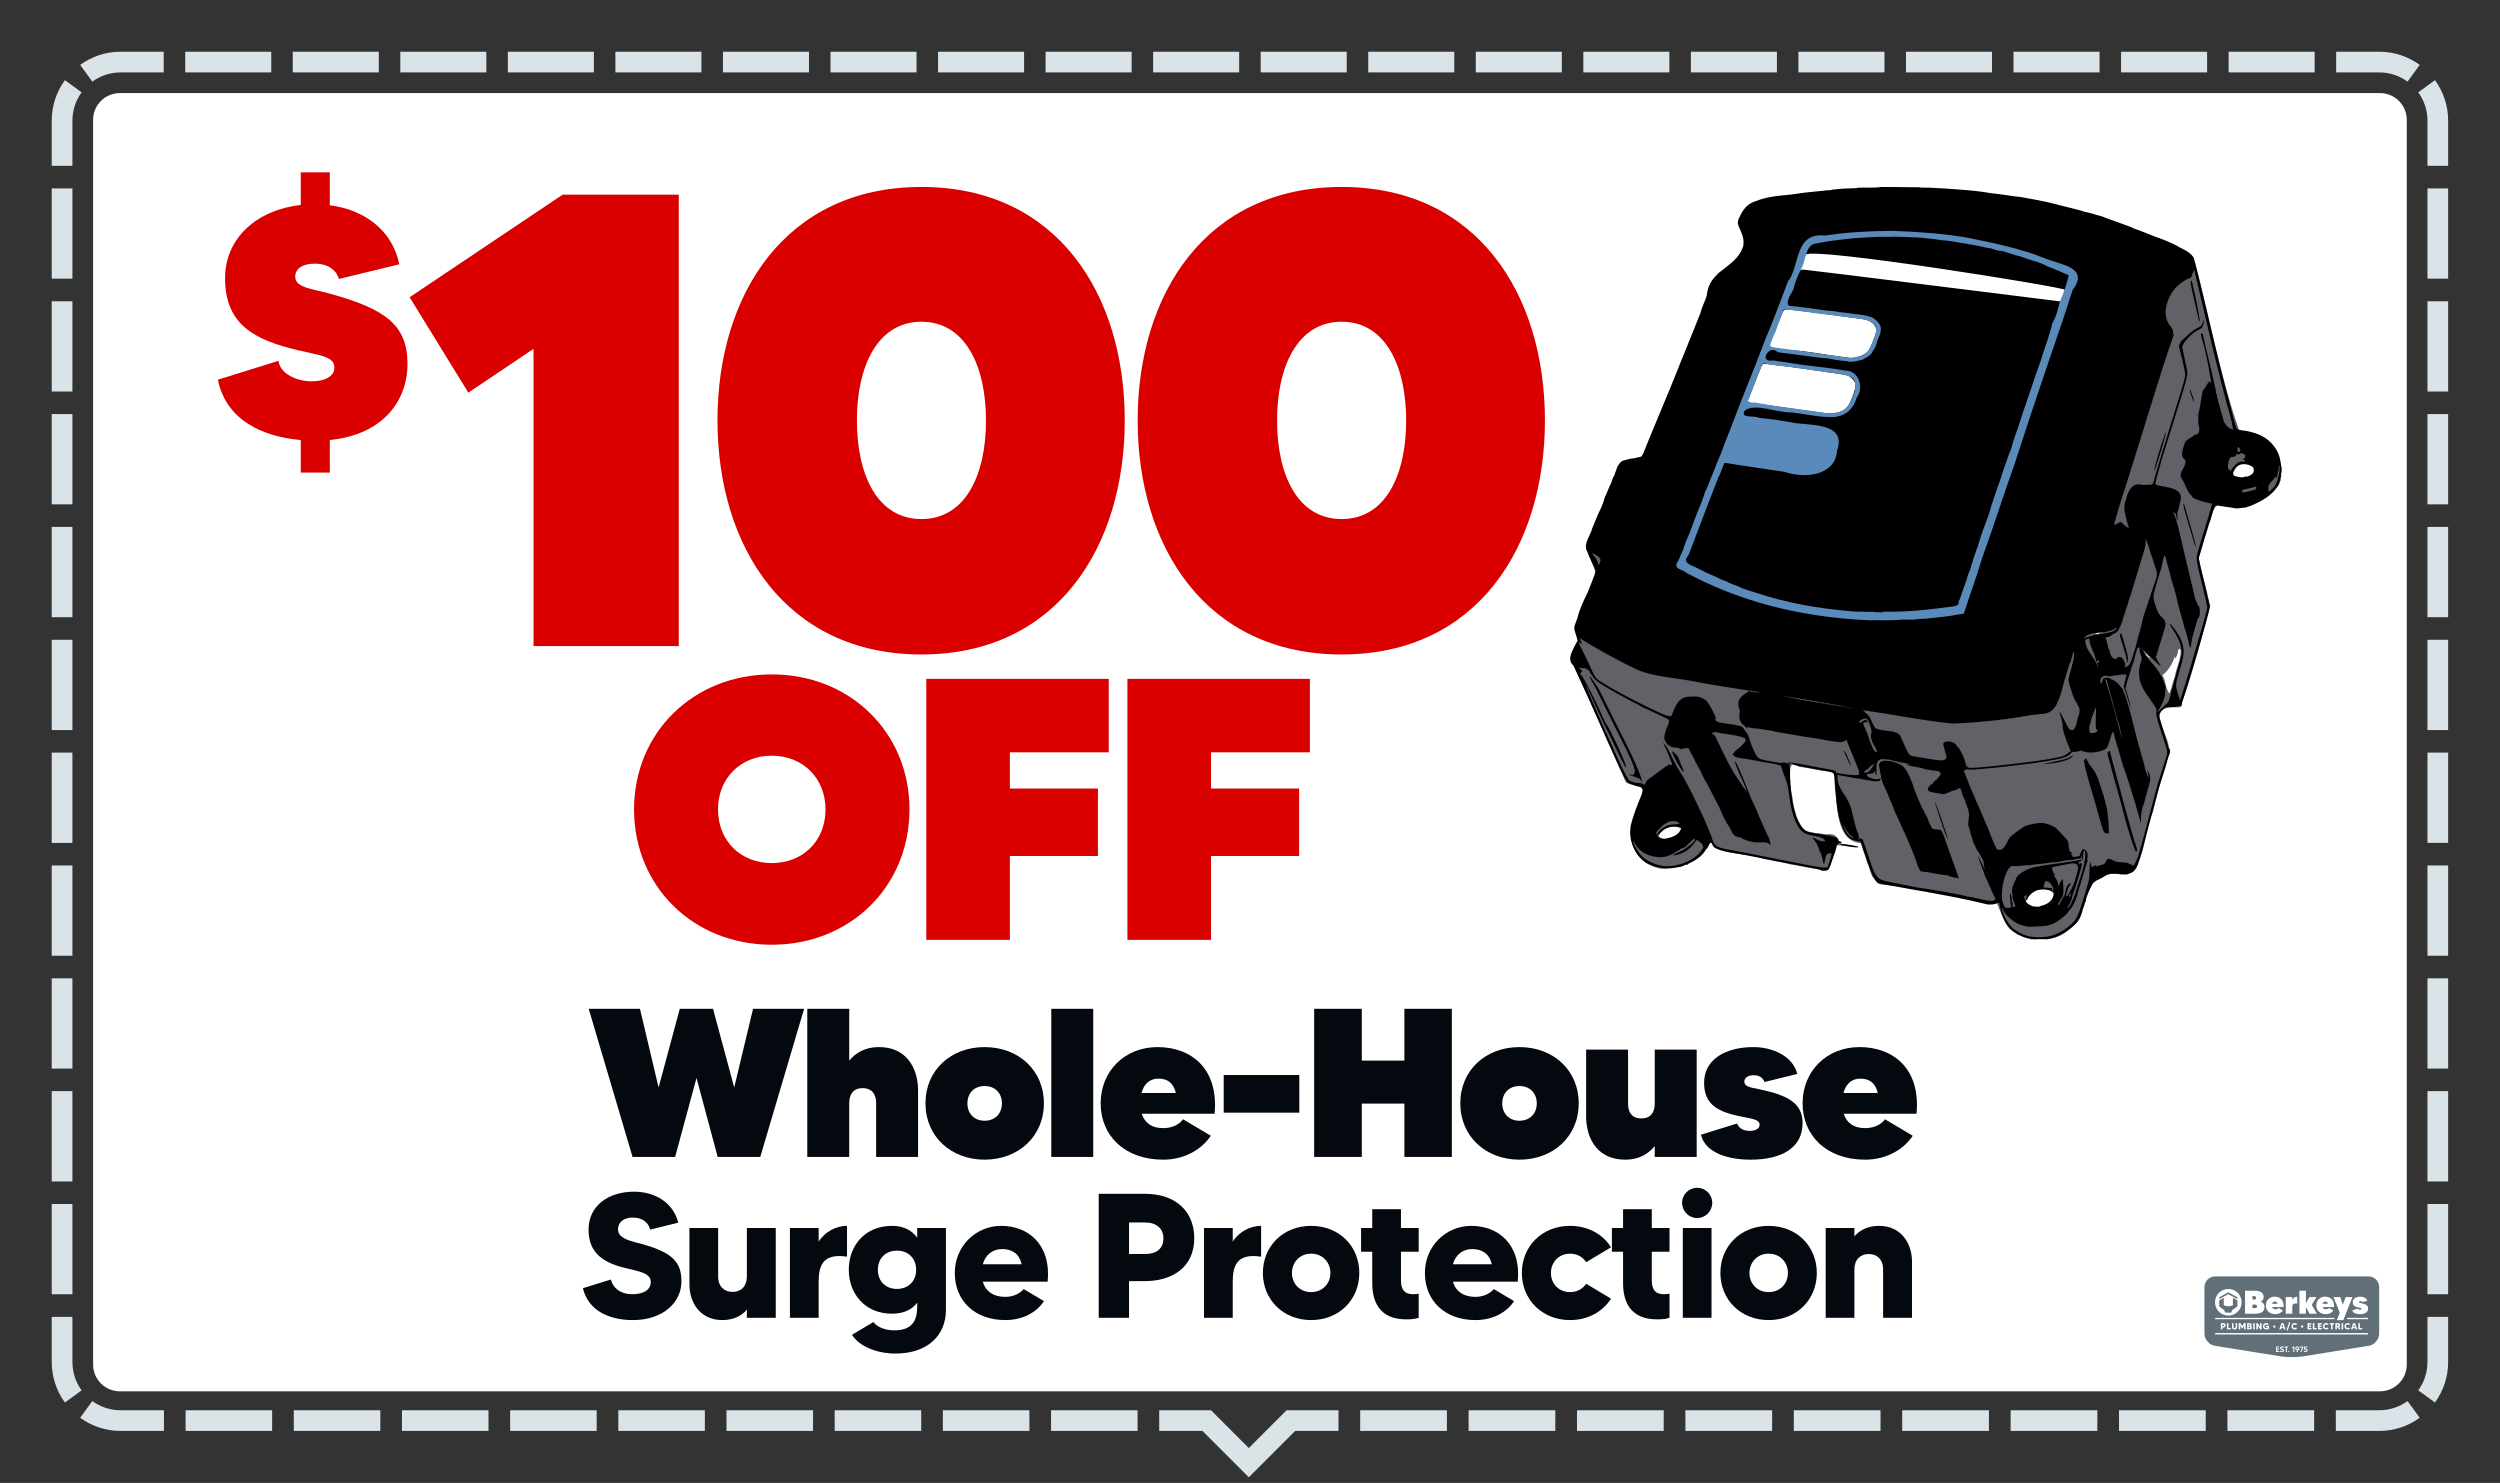
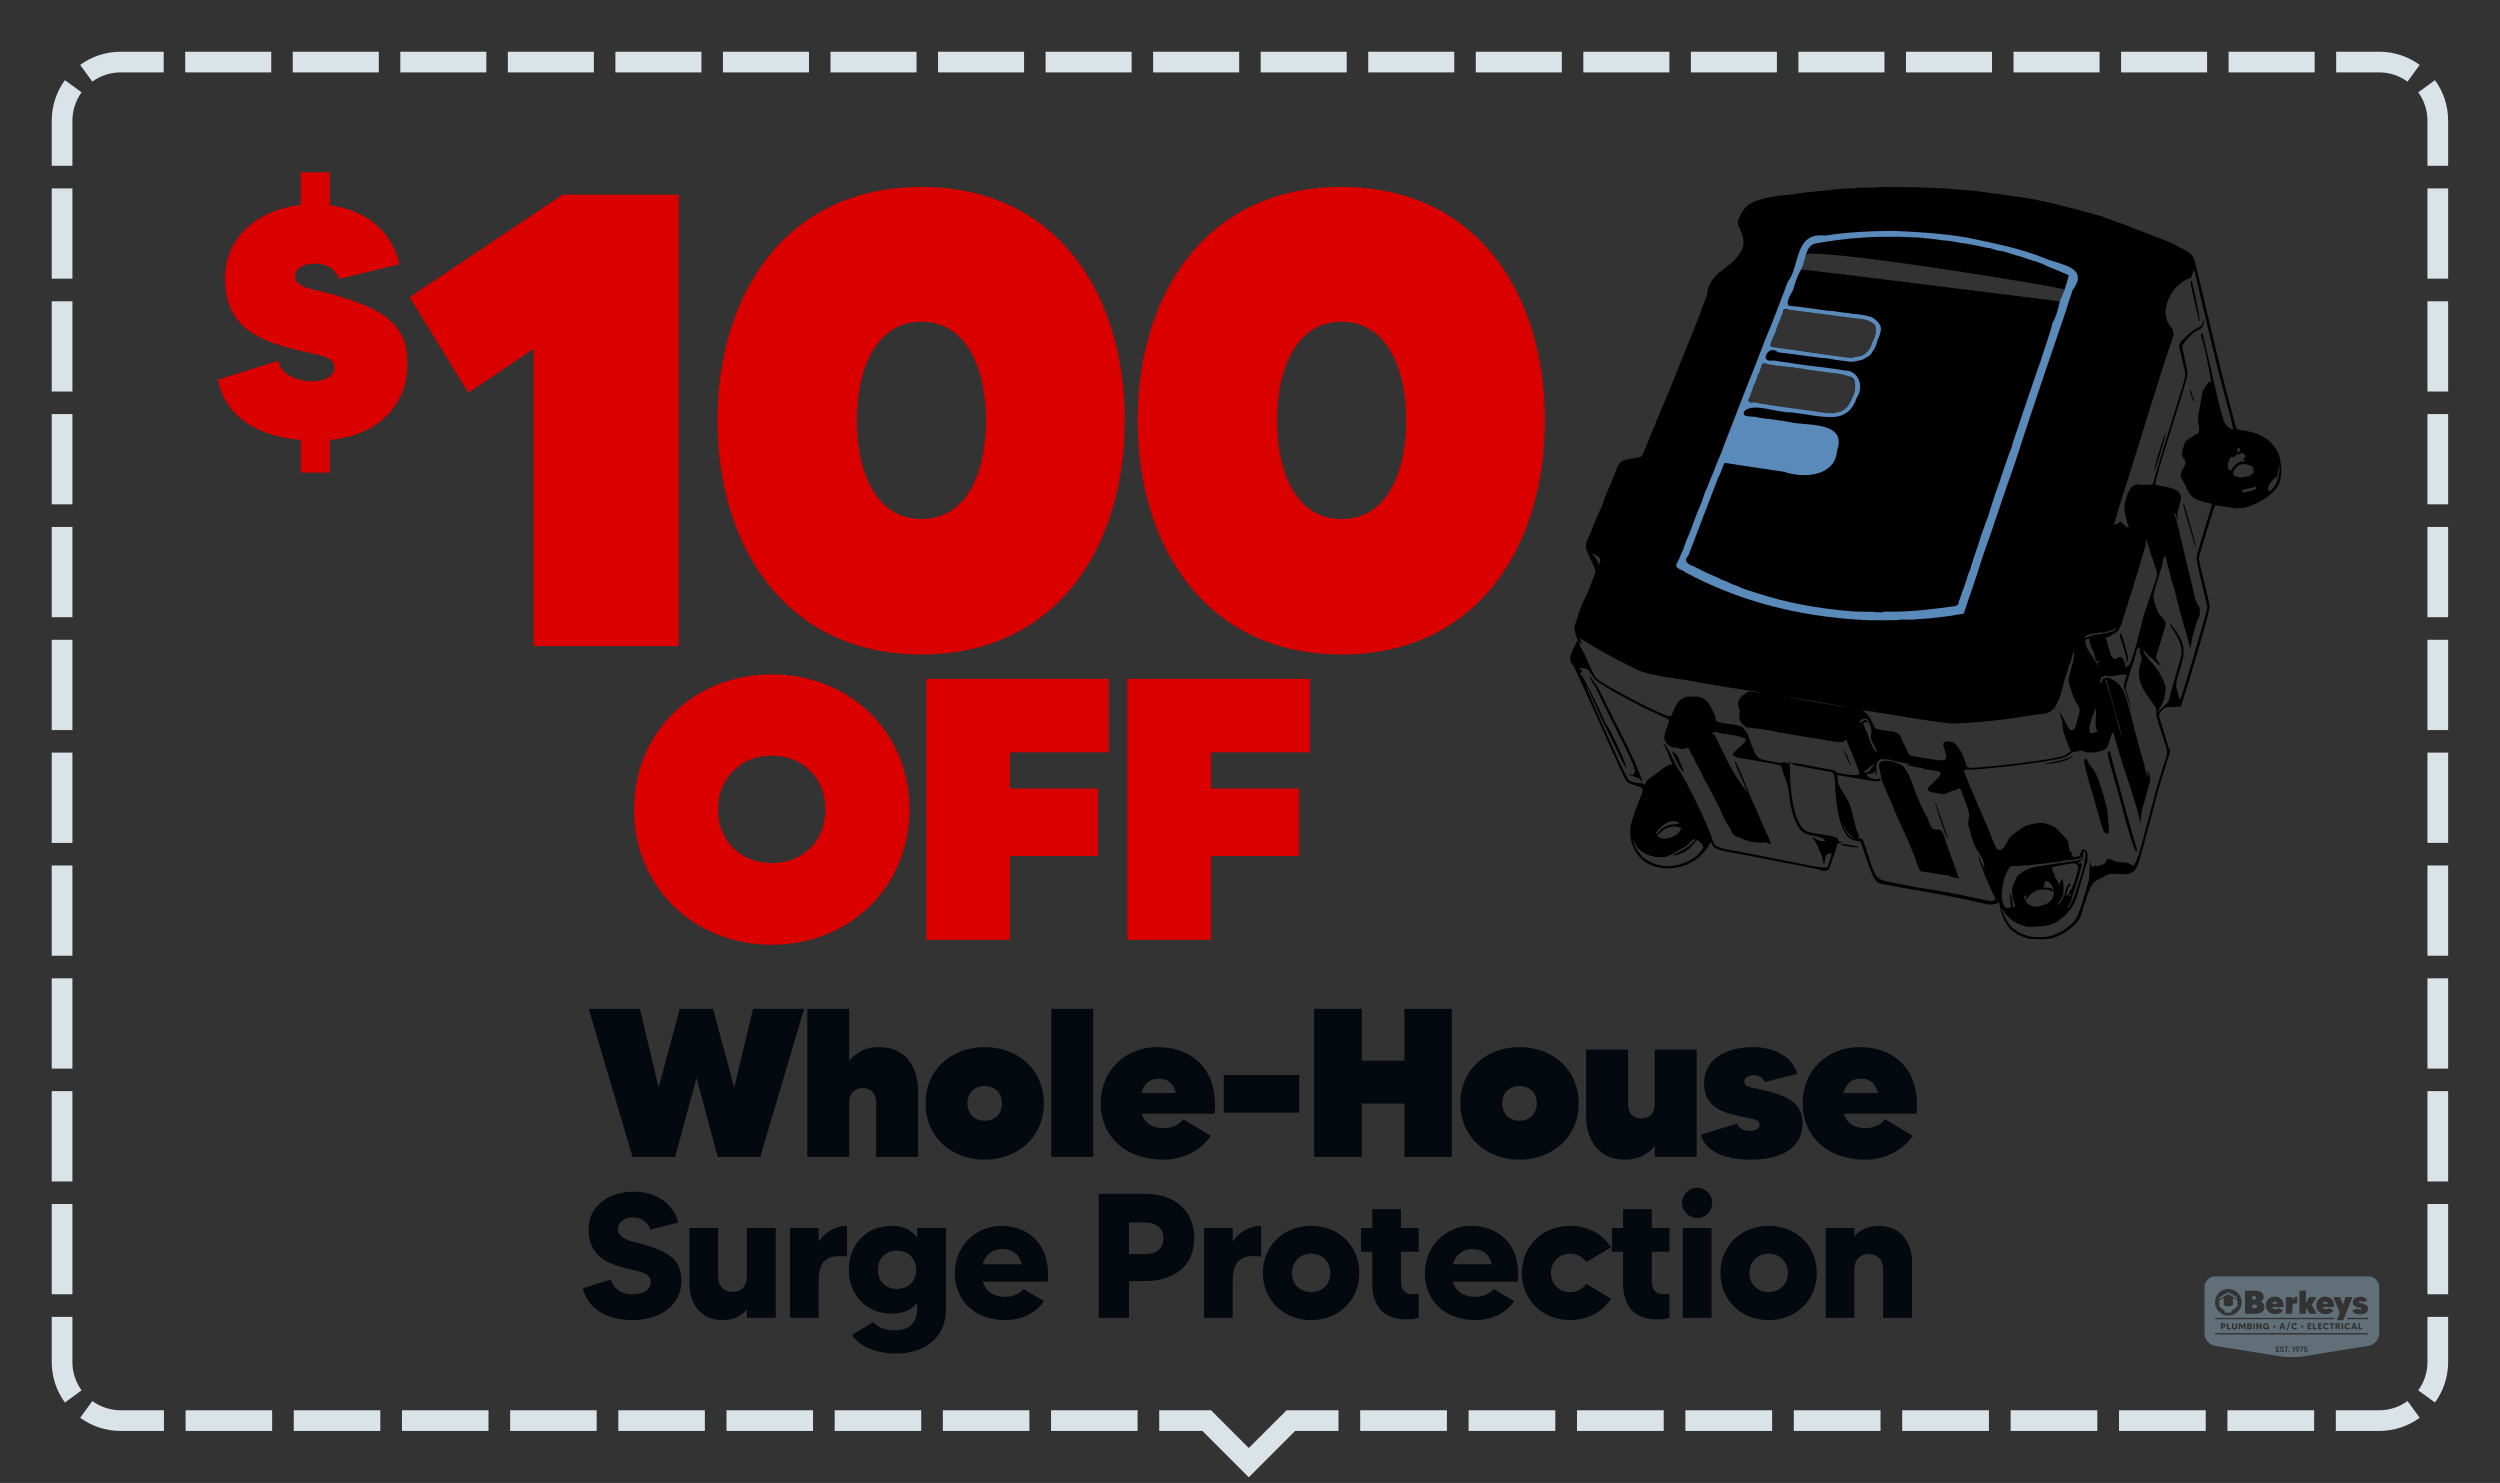
<svg xmlns="http://www.w3.org/2000/svg" clip-rule="evenodd" fill-rule="evenodd" stroke-linejoin="round" stroke-miterlimit="2" viewBox="0 0 6042 3584">
  <rect x="0" y="0" width="6042" height="3584" fill="#333333" stroke="none" />
  <clipPath id="a">
    <path clip-rule="evenodd" d="m6041.67 166.667v3416.67h-6041.67v-3416.67c0-91.986 74.681-166.667 166.667-166.667h5708.33c91.986 0 166.667 74.681 166.667 166.667z" />
  </clipPath>
  <clipPath id="b">
    <path clip-rule="evenodd" d="m5816.67 289.667v3008.17c0 35.691-28.976 64.667-64.667 64.667h-5462.33c-35.691 0-64.667-28.976-64.667-64.667v-3008.17c0-35.691 28.976-64.667 64.667-64.667h5462.33c35.691 0 64.667 28.976 64.667 64.667z" />
  </clipPath>
  <path d="m6041.67 166.667v3416.67h-6041.67v-3416.67c0-91.986 74.681-166.667 166.667-166.667h5708.33c91.986 0 166.667 74.681 166.667 166.667z" fill="none" />
  <g clip-path="url(#a)">
    <path d="m125 400.758v-109.091c0-36.592 11.818-70.446 31.842-97.949l40.422 29.429c-14.007 19.239-22.264 42.923-22.264 68.52v109.091zm270.635-275.758v50h-103.968c-25.597 0-49.281 8.257-68.52 22.264l-29.429-40.422c27.503-20.024 61.357-31.842 97.949-31.842zm259.925 0v50h-207.938v-50zm259.914 0v50h-207.937v-50zm259.928 0v50h-207.939v-50zm259.912 0v50h-207.939v-50zm259.924 0v50h-207.938v-50zm259.924 0v50h-207.939v-50zm259.916 0v50h-207.939v-50zm259.924 0v50h-207.937v-50zm259.917 0v50h-207.936v-50zm259.916 0v50h-207.938v-50zm259.928 0v50h-207.936v-50zm259.925 0v50h-207.94v-50zm259.915 0v50h-207.935v-50zm259.925 0v50h-207.935v-50zm259.922 0v50h-207.936v-50zm259.915 0v50h-207.937v-50zm259.919 0v50h-207.939v-50zm259.928 0v50h-207.936v-50zm259.916 0v50h-207.936v-50zm259.916 0v50h-207.936v-50zm253.905 31.842-29.429 40.422c-19.239-14.007-42.923-22.264-68.52-22.264h-103.968v-50h103.968c36.592 0 70.446 11.818 97.949 31.842zm68.718 243.916h-50v-109.091c0-25.597-8.257-49.281-22.264-68.52l40.422-29.429c20.024 27.503 31.842 61.357 31.842 97.949zm0 272.725h-50v-218.182h50zm0 272.732h-50v-218.182h50zm0 272.722h-50v-218.179h50zm0 272.734h-50v-218.183h50zm0 272.719h-50v-218.179h50zm0 272.728h-50v-218.18h50zm0 272.732h-50v-218.183h50zm0 272.728h-50v-218.181h50zm0 272.726h-50v-218.181h50zm0 272.728h-50v-218.182h50zm-31.842 261.584-40.422-29.43c14.007-19.238 22.264-42.923 22.264-68.519v-109.092h50v109.092c0 36.592-11.818 70.445-31.842 97.949zm-239.624 68.717v-50h104.799c25.597 0 49.281-8.256 68.52-22.263l29.429 40.421c-27.503 20.024-61.357 31.842-97.949 31.842zm-261.991 0v-50h209.595v50zm-261.989 0v-50h209.593v50zm-261.994 0v-50h209.593v50zm-261.999 0v-50h209.596v50zm-261.99 0v-50h209.595v50zm-261.993 0v-50h209.594v50zm-261.992 0v-50h209.593v50zm-261.992 0v-50h209.594v50zm-261.993 0v-50h209.594v50zm-485.696 0v-50h125.291l91.248 91.248 91.248-91.248h125.509v50h-104.798l-111.959 111.959-111.959-111.959zm-261.448 0v-50h209.16v50zm-261.443 0v-50h209.156v50zm-261.45 0v-50h209.157v50zm-261.455 0v-50h209.16v50zm-261.445 0v-50h209.159v50zm-261.449 0v-50h209.159v50zm-261.448 0v-50h209.158v50zm-261.447 0v-50h209.158v50zm-261.449 0v-50h209.159v50zm-254.82-31.842 29.429-40.421c19.239 14.007 42.923 22.263 68.52 22.263h104.58v50h-104.58c-36.592 0-70.446-11.818-97.949-31.842zm-68.718-243.916h50v109.092c0 25.596 8.257 49.281 22.264 68.519l-40.422 29.43c-20.024-27.504-31.842-61.357-31.842-97.949zm0-272.724h50v218.181h-50zm0-272.733h50v218.182h-50zm0-272.722h50v218.179h-50zm0-272.733h50v218.182h-50zm0-272.72h50v218.18h-50zm0-272.727h50v218.179h-50zm0-272.732h50v218.182h-50zm0-272.729h50v218.181h-50zm0-272.726h50v218.181h-50zm0-272.727h50v218.181h-50z" fill="#dae3e8" />
-     <path d="m5816.67 289.667v3008.17c0 35.691-28.976 64.667-64.667 64.667h-5462.33c-35.691 0-64.667-28.976-64.667-64.667v-3008.17c0-35.691 28.976-64.667 64.667-64.667h5462.33c35.691 0 64.667 28.976 64.667 64.667z" fill="#fff" />
    <g clip-path="url(#b)">
      <path d="m5724.06 3084.75h-370.432c-14.271 0-25.946 11.676-25.946 25.947v112.234c0 14.27 11.554 27.623 25.677 29.672l159.807 25.702c14.123 2.049 37.233 2.049 51.356 0l159.806-25.702c14.123-2.049 25.678-15.402 25.678-29.672v-112.234c0-14.271-11.676-25.947-25.946-25.947zm-192.592 180.176c-.775 0-1.4.624-1.4 1.399s.625 1.4 1.4 1.4c.756 0 1.381-.625 1.381-1.4s-.625-1.399-1.381-1.399zm41.21-5.996c-.775 0-1.531.246-2.156.605l.341-2.912h5.201v-2.383h-7.149l-.832 7.149 1.967.567c.34-.397 1.172-.926 2.156-.926 1.324 0 2.175.851 2.175 2.099 0 1.154-.643 2.269-2.194 2.269-1.343 0-1.929-.699-2.081-1.286l-2.477.568c.321 1.721 2.326 3.045 4.558 3.045 3.026 0 4.709-2.175 4.709-4.634 0-2.44-1.683-4.161-4.218-4.161zm-56.756.946c-1.23-.284-2.913-.492-2.913-1.986 0-1.059.908-1.626 2.005-1.626 1.324 0 2.005.775 2.156 1.475l2.496-.605c-.567-2.024-2.307-3.121-4.52-3.121-2.761 0-4.671 1.551-4.671 4.047 0 1.835.889 3.178 3.556 3.84 2.099.51 3.593.605 3.593 1.929 0 1.134-1.059 1.645-2.383 1.645-1.854 0-2.648-.983-2.837-1.74l-2.478.775c.644 2.194 2.856 3.216 5.334 3.216 3.461 0 4.936-2.024 4.936-4.086 0-2.137-1.135-3.044-4.274-3.763zm14.146-5.636h-8.926v2.383h3.177v10.856h2.572v-10.856h3.177zm22.015 8.908h.34l-3.139 4.331h2.799l3.347-4.918c.492-.718 1.475-2.061 1.475-3.896 0-2.628-1.985-4.652-4.822-4.652s-4.823 2.024-4.823 4.652c0 2.837 2.118 4.483 4.823 4.483zm6.241-8.908v2.383h5.56l-4.558 10.856h2.572l4.691-11.121v-2.118zm-15.149 0-4.085 2.761 1.097 1.797 2.326-1.57v10.251h2.572v-13.239zm-39.83 10.856v-3.102h4.652v-2.383h-4.652v-2.988h5.087v-2.383h-7.64v13.239h7.811v-2.383zm48.738-8.738c1.172 0 2.307.851 2.307 2.307 0 1.4-1.04 2.289-2.307 2.289-1.362 0-2.289-1.002-2.289-2.289 0-1.456 1.116-2.307 2.289-2.307zm171.114-34.52h-369.689v3.354h369.689zm-187.909-26.208-6.254 19.324h-3.095l6.254-19.324zm-51.424 8.461v8.764h-1.774l-.499-1.882c-1.081 1.363-2.682 2.163-4.868 2.163-4.501 0-7.704-3.353-7.704-7.855 0-4.479 3.203-7.833 7.704-7.833 2.575 0 4.739 1.103 6.102 2.921l-3.073 2.034c-.67-.844-1.688-1.406-3.029-1.406-2.64 0-4.004 2.142-4.004 4.284 0 2.143 1.364 4.285 4.004 4.285 2.057 0 3.224-1.104 3.701-2.532h-3.701v-2.943zm64.863 4.068 3.095 2.034c-1.364 1.819-3.527 2.943-6.124 2.943-4.48 0-7.705-3.353-7.705-7.855 0-4.479 3.225-7.833 7.705-7.833 2.597 0 4.76 1.125 6.124 2.921l-3.095 2.034c-.649-.822-1.665-1.385-3.029-1.385-2.64 0-3.981 2.121-3.981 4.263 0 2.143 1.341 4.285 3.981 4.285 1.364 0 2.38-.563 3.029-1.407zm128.08 0 3.095 2.034c-1.364 1.819-3.527 2.943-6.124 2.943-4.479 0-7.704-3.353-7.704-7.855 0-4.479 3.225-7.833 7.704-7.833 2.597 0 4.76 1.125 6.124 2.921l-3.095 2.034c-.649-.822-1.665-1.385-3.029-1.385-2.64 0-3.981 2.121-3.981 4.263 0 2.143 1.341 4.285 3.981 4.285 1.364 0 2.38-.563 3.029-1.407zm-52.115 0 3.096 2.034c-1.365 1.819-3.527 2.943-6.125 2.943-4.478 0-7.704-3.353-7.704-7.855 0-4.479 3.226-7.833 7.704-7.833 2.598 0 4.76 1.125 6.125 2.921l-3.096 2.034c-.648-.822-1.664-1.385-3.029-1.385-2.639 0-3.981 2.121-3.981 4.263 0 2.143 1.342 4.285 3.981 4.285 1.365 0 2.381-.563 3.029-1.407zm-217.81-10.452v9.262c0 4.155-2.358 6.167-6.319 6.167-3.96 0-6.341-2.012-6.341-6.167v-9.262h3.722v8.894c0 2.013.953 2.965 2.619 2.965 1.645 0 2.618-.952 2.618-2.965v-8.894zm-27.876 5.432c0 3.57-2.726 5.237-6.016 5.237h-1.947v4.479h-3.701v-15.148h5.648c3.767 0 6.016 2.164 6.016 5.432zm63.587 5.107c0 2.683-1.623 4.609-5.584 4.609h-6.08v-15.148h5.518c3.658 0 5.518 1.602 5.518 4.177 0 1.406-.583 2.359-1.622 2.964v.066c1.45.627 2.25 1.753 2.25 3.332zm76.419 1.796h-5.734l-.887 2.813h-3.896l5.454-15.148h4.371l5.453 15.148h-3.873zm173.248 0h-5.735l-.887 2.813h-3.896l5.454-15.148h4.372l5.453 15.148h-3.874zm-93.343-.671v3.484h-9.371v-15.148h3.723v11.664zm-12.617 0v3.484h-9.522v-15.148h9.327v3.506h-5.627v2.337h4.934v3.311h-4.934v2.51zm122.691 0v3.484h-9.371v-15.148h3.723v11.664zm-97.521 0v3.484h-9.522v-15.148h9.327v3.506h-5.627v2.337h4.935v3.311h-4.935v2.51zm-220.061 0v3.484h-9.37v-15.148h3.722v11.664zm249.667-8.158h-3.548v11.642h-3.7v-11.642h-3.55v-3.506h10.798zm-213.828-3.506v15.148h-3.723v-9.002l-3.938 6.513h-1.364l-3.96-6.513v9.002h-3.7v-15.148h3.896l4.436 7.336 4.435-7.336zm38.632 0v15.148h-3.246l-5.909-8.829v8.829h-3.721v-15.148h3.246l5.907 8.83v-8.83zm193.356 0h3.7v15.148h-3.7zm-213.613 0h3.701v15.148h-3.701zm207.075 15.148-2.554-5.063h-2.337v5.063h-3.7v-15.148h5.821c3.852 0 5.822 2.208 5.822 5.237 0 1.818-.887 3.181-2.338 4.004l3.225 5.907zm-213.87-4.761c0-1.038-.692-1.644-2.013-1.644h-2.164v3.484h2.164c1.385 0 2.013-.801 2.013-1.84zm60.578-2.056c0 1.537-1.256 2.771-2.792 2.771-1.537 0-2.791-1.234-2.791-2.771 0-1.558 1.254-2.791 2.791-2.791 1.536 0 2.792 1.233 2.792 2.791zm67.199 0c0 1.537-1.256 2.771-2.792 2.771-1.537 0-2.791-1.234-2.791-2.771 0-1.558 1.254-2.791 2.791-2.791 1.536 0 2.792 1.233 2.792 2.791zm-48.48 1.191-1.99-6.297-1.991 6.297zm173.247 0-1.99-6.297-1.991 6.297zm-316.131-4.09c0-1.169-.823-1.926-2.251-1.926h-1.947v3.852h1.947c1.343 0 2.251-.606 2.251-1.926zm272.566 1.536h2.121c1.082 0 2.077-.432 2.077-1.731 0-1.125-.843-1.731-2.077-1.731h-2.121zm-213.156-4.046v3.289h1.602c1.342 0 1.99-.671 1.99-1.645 0-1.103-.714-1.644-1.99-1.644zm250.759-65.885-22.117 55.691h-15.594l7.081-17.821-15.355-37.87h16.548l6.205 18.538 6.604-18.538zm-12.907 50.216h50.693v3.353h-50.693zm-318.995 0h288.316v3.353h-288.316zm64.158-37.609c0 17.783-14.415 32.198-32.198 32.198s-32.199-14.415-32.199-32.198 14.416-32.198 32.199-32.198 32.198 14.415 32.198 32.198zm305.531 15c0 9.229-7.717 13.764-19.572 13.764-7.796 0-16.866-2.228-18.617-9.388l13.606-4.217c.397 1.194 1.669 2.784 4.693 2.784 2.387 0 3.739-.954 3.739-2.306 0-2.149-3.341-2.308-7.399-3.183-7.956-1.671-13.445-4.216-13.445-12.57 0-8.99 8.274-13.446 18.538-13.446 7 0 14.798 3.262 16.468 10.104l-12.332 3.023c-.557-1.67-2.068-2.545-3.978-2.545-2.228 0-3.58.955-3.58 2.386 0 1.909 2.307 2.228 5.569 2.865 10.183 2.148 16.31 4.932 16.31 12.729zm-204.37-3.501h-27.369c1.114 3.422 3.74 5.41 8.035 5.41 3.978 0 6.445-1.83 7.478-3.341l10.423 6.205c-3.103 4.774-9.468 8.99-17.901 8.99-14.559 0-23.469-9.149-23.469-21.162 0-12.172 9.069-21.162 21.4-21.162 12.571 0 22.993 8.035 21.403 25.06zm121.955 0h-27.369c1.114 3.422 3.739 5.41 8.035 5.41 3.978 0 6.445-1.83 7.479-3.341l10.421 6.205c-3.102 4.774-9.467 8.99-17.9 8.99-14.559 0-23.47-9.149-23.47-21.162 0-12.172 9.07-21.162 21.401-21.162 12.572 0 22.993 8.035 21.403 25.06zm-167.936-.238c0 11.377-7.717 16.469-23.073 16.469h-24.027v-55.692h21.879c15.355 0 23.152 4.455 23.152 15.037 0 5.569-2.625 9.149-6.922 11.297v.159c5.57 2.228 8.991 6.285 8.991 12.73zm79.232-24.822v16.706c-11.933-1.988-12.093 5.013-12.093 10.105v14.479h-15.752v-40.336h15.752v6.365c2.705-4.614 7.398-7.319 12.093-7.319zm29.514 41.29-8.593-16.389v16.389h-15.752v-55.69h15.752v30.152l8.275-14.798h17.263l-11.615 18.935 12.649 21.401zm-218.018-32.403c3.339-1.878 6.678-3.755 10.016-5.635.784-.443.781-.449.781.462 0 5.38.008 10.761-.013 16.142-.002.533.18.793.647 1.016 4.024 1.919 8.255 2.626 12.684 2.233 2.851-.252 5.557-1.022 8.159-2.204.523-.237.727-.52.723-1.118-.026-5.297-.015-10.595-.015-15.892 0-.134-.001-.267 0-.4.004-.644.03-.659.586-.345 3.25 1.834 6.496 3.672 9.753 5.493.333.187.468.393.466.781-.012 4.514-.011 9.028-.001 13.543 0 .351-.113.578-.388.799-3.696 2.958-7.515 5.748-11.485 8.328-.404.261-.713.578-.957.989-.99 1.674-1.564 3.488-1.866 5.398h-14.595c-.304-.152-.368-.447-.446-.738-.411-1.548-.944-3.049-1.685-4.474-.198-.381-.459-.68-.814-.921-3.804-2.576-7.47-5.336-11.048-8.216-.229-.183-.318-.445-.502-.646zm91.211 14.503c0-2.944-2.068-4.297-5.728-4.297h-5.409v8.672h5.409c3.66 0 5.728-1.432 5.728-4.375zm171.437-6.127c-.796-3.42-2.785-5.409-6.525-5.409-3.34 0-5.489 2.069-6.364 5.409zm-121.955 0c-.796-3.42-2.784-5.409-6.524-5.409-3.342 0-5.49 2.069-6.365 5.409zm-60.619-18.775v8.513h3.261c3.739 0 5.729-1.353 5.729-4.296 0-2.945-1.99-4.217-5.729-4.217zm-58.281-8.995c1.031.674 2.143 1.204 3.223 1.789 6.017 3.26 12.039 6.512 18.067 9.752.368.198.526.404.514.838-.034 1.23-.012 2.462-.012 3.693-.257.051-.408-.109-.575-.198-6.898-3.661-13.796-7.321-20.682-11.005-.491-.262-.844-.242-1.318.017-6.667 3.633-13.345 7.246-20.02 10.864-.176.095-.355.185-.528.284-.195.112-.268.051-.268-.163.003-1.283.003-2.566.002-3.849 0-.313.276-.349.465-.453 4.23-2.331 8.462-4.656 12.693-6.982 2.568-1.412 5.137-2.822 7.703-4.238.186-.102.402-.164.536-.349z" fill="#606f78" />
      <g fill="#04090f">
        <path d="m1552.24 3006.74c-23.134-6.421-58.692-11.985-58.692-35.527 0-17.121 14.138-28.677 35.558-28.677 26.133 0 38.557 14.553 42.412 29.105l67.689-16.693c-11.567-47.51-55.265-74.904-106.674-74.904-62.547 0-110.1 34.242-110.1 91.597 0 50.079 26.989 77.901 86.966 92.454 33.844 8.561 63.405 11.985 63.405 34.242 0 19.689-18.85 29.534-44.126 29.534-32.559 0-48.41-18.405-52.266-35.526l-67.688 20.973c13.28 55.643 65.546 77.045 120.81 77.045 74.972 0 117.384-44.515 117.384-93.31 0-46.655-21.42-69.768-94.678-90.313z" fill-rule="nonzero" />
        <path d="m1805 2967.79v117.279c0 23.97-14.137 37.239-34.701 37.239-18.85 0-34.701-12.413-34.701-37.239v-117.279h-69.402v136.113c0 43.658 25.276 86.461 79.684 86.461 28.275 0 47.125-11.129 59.12-25.254v19.689h69.83v-217.009z" fill-rule="nonzero" />
        <path d="m1978.51 3000.75v-32.958h-69.402v217.009h69.402v-85.605c0-36.382 6.854-71.48 68.545-62.064v-74.476c-25.704 0-53.122 13.697-68.545 38.094z" fill-rule="nonzero" />
        <path d="m2216.7 2967.79v23.542c-11.995-16.693-31.274-28.678-60.834-28.678-66.831 0-104.531 49.223-104.531 106.15 0 56.928 38.128 106.151 104.531 106.151 29.989 0 48.839-11.129 60.834-26.538v9.845c0 33.814-12.852 56.927-55.264 56.927-24.848 0-43.698-9.844-50.553-20.117l-51.837 30.818c16.708 26.966 58.264 45.371 105.388 45.371 77.114 0 121.668-43.659 121.668-105.295v-198.176zm-48.838 147.241c-28.704 0-46.268-19.689-46.268-46.227 0-26.537 17.564-46.226 46.268-46.226 26.132 0 46.268 17.549 46.268 46.226 0 28.678-20.136 46.227-46.268 46.227z" fill-rule="nonzero" />
        <path d="m2419.77 2962.66c-62.119 0-112.243 49.651-112.243 113.855 0 67.628 48.839 113.855 122.096 113.855 42.413 0 75.828-18.833 93.393-45.799l-48.838-29.106c-6.855 8.133-22.278 18.833-44.555 18.833-26.561 0-47.125-11.556-54.407-36.81h156.797c8.568-91.169-47.982-134.828-112.243-134.828zm-44.554 92.882c6.426-23.97 24.847-36.811 46.696-36.811 23.991 0 41.984 11.557 47.125 36.811z" fill-rule="nonzero" />
        <path d="m2767.21 2885.18h-111.814v299.618h73.257v-88.601h38.557c65.118 0 119.097-32.958 119.097-103.582 0-64.632-44.554-107.435-119.097-107.435zm0 145.529h-38.557v-76.189h38.557c28.275 0 44.554 14.981 44.554 38.095 0 26.109-17.993 38.094-44.554 38.094z" fill-rule="nonzero" />
        <path d="m2979.27 3000.75v-32.958h-69.402v217.009h69.402v-85.605c0-36.382 6.855-71.48 68.546-62.064v-74.476c-25.705 0-53.123 13.697-68.546 38.094z" fill-rule="nonzero" />
        <path d="m3168.63 2962.66c-67.688 0-116.527 49.223-116.527 113.855 0 64.204 48.839 113.855 116.527 113.855 68.117 0 116.527-49.651 116.527-113.855 0-64.632-48.41-113.855-116.527-113.855zm0 160.082c-27.846 0-46.268-20.974-46.268-46.227 0-25.254 18.422-46.655 46.268-46.655 28.275 0 46.696 21.401 46.696 46.655 0 25.253-18.421 46.227-46.696 46.227z" fill-rule="nonzero" />
        <path d="m3428.68 3025.15v-57.356h-42.841v-45.371h-69.402v45.371h-26.99v57.356h26.99v75.76c0 42.375 15.423 87.746 82.254 87.746 13.709 0 22.706-1.284 29.989-3.853v-58.211c-3.428.428-7.712 1.284-13.281 1.284-21.42 0-29.56-11.557-29.56-34.242v-68.484z" fill-rule="nonzero" />
        <path d="m3555.92 2962.66c-62.119 0-112.242 49.651-112.242 113.855 0 67.628 48.838 113.855 122.096 113.855 42.412 0 75.828-18.833 93.392-45.799l-48.838-29.106c-6.854 8.133-22.277 18.833-44.554 18.833-26.561 0-47.125-11.556-54.408-36.81h156.797c8.568-91.169-47.982-134.828-112.243-134.828zm-44.554 92.882c6.426-23.97 24.848-36.811 46.696-36.811 23.991 0 41.984 11.557 47.125 36.811z" fill-rule="nonzero" />
        <path d="m3794.54 3122.74c-27.846 0-46.268-20.974-46.268-46.227 0-25.254 18.422-46.655 46.268-46.655 17.136 0 30.845 8.132 38.985 20.545l59.977-35.954c-19.707-31.674-55.693-51.791-98.962-51.791-67.688 0-116.527 49.223-116.527 113.855 0 64.204 48.839 113.855 116.527 113.855 43.269 0 79.255-20.545 98.962-51.791l-59.977-35.955c-8.14 11.985-21.849 20.118-38.985 20.118z" fill-rule="nonzero" />
        <path d="m4034.88 3025.15v-57.356h-42.841v-45.371h-69.401v45.371h-26.99v57.356h26.99v75.76c0 42.375 15.422 87.746 82.254 87.746 13.709 0 22.705-1.284 29.988-3.853v-58.211c-3.427.428-7.711 1.284-13.28 1.284-21.421 0-29.561-11.557-29.561-34.242v-68.484z" fill-rule="nonzero" />
        <path d="m4067.01 3184.8h69.402v-217.009h-69.402zm34.701-240.978c20.135 0 36.414-16.693 36.414-36.811 0-20.117-16.279-36.382-36.414-36.382s-36.415 16.265-36.415 36.382c0 20.118 16.28 36.811 36.415 36.811z" fill-rule="nonzero" />
        <path d="m4274.36 2962.66c-67.689 0-116.527 49.223-116.527 113.855 0 64.204 48.838 113.855 116.527 113.855 68.116 0 116.526-49.651 116.526-113.855 0-64.632-48.41-113.855-116.526-113.855zm0 160.082c-27.847 0-46.268-20.974-46.268-46.227 0-25.254 18.421-46.655 46.268-46.655 28.275 0 46.696 21.401 46.696 46.655 0 25.253-18.421 46.227-46.696 46.227z" fill-rule="nonzero" />
        <path d="m4541.26 2962.66c-28.275 0-47.125 11.129-59.548 25.253v-20.117h-69.402v217.009h69.402v-116.851c0-23.969 14.565-37.238 34.701-37.238 19.278 0 34.701 12.413 34.701 37.238v116.851h69.83v-135.684c0-43.658-25.704-86.461-79.684-86.461z" fill-rule="nonzero" />
        <path d="m1820 2438.03-45.56 190.26-51.191-190.26h-80.369l-51.191 190.26-45.048-190.26h-123.882l105.965 358.017h102.894l51.702-190.772 51.191 190.772h102.894l105.965-358.017z" fill-rule="nonzero" />
        <path d="m2123.56 2530.6c-33.786 0-56.31 14.832-71.155 32.733v-125.306h-101.358v358.017h101.358v-130.42c0-20.459 9.726-35.802 32.25-35.802 23.036 0 32.762 15.343 32.762 35.802v130.42h101.358v-162.131c0-37.847-17.405-103.313-95.215-103.313z" fill-rule="nonzero" />
        <path d="m2379.51 2530.6c-80.881 0-142.822 55.237-142.822 136.046 0 80.299 61.941 136.047 142.822 136.047 81.393 0 143.334-55.748 143.334-136.047 0-80.809-61.941-136.046-143.334-136.046zm0 177.986c-25.083 0-41.464-17.39-41.464-41.94 0-24.549 16.381-41.939 41.464-41.939 25.595 0 41.976 17.39 41.976 41.939 0 24.55-16.381 41.94-41.976 41.94z" fill-rule="nonzero" />
        <path d="m2540.76 2438.03h101.358v358.017h-101.358z" fill-rule="nonzero" />
        <path d="m2797.74 2530.6c-79.346 0-137.703 57.794-137.703 136.046 0 77.23 57.333 136.047 151.012 136.047 54.263 0 95.215-27.107 115.18-57.794l-67.06-39.894c-6.655 9.718-22.524 21.481-48.12 21.481-27.643 0-44.536-12.786-51.702-34.778h176.096c10.238-109.451-56.822-161.108-137.703-161.108zm-38.905 110.985c5.631-21.481 19.452-34.779 40.952-34.779 24.06 0 36.858 12.787 41.977 34.779z" fill-rule="nonzero" />
        <path d="m2957.45 2598.11h182.751v91.039h-182.751z" fill-rule="nonzero" />
        <path d="m3394.11 2438.03v125.306h-102.893v-125.306h-115.179v358.017h115.179v-128.886h102.893v128.886h114.668v-358.017z" fill-rule="nonzero" />
        <path d="m3672.08 2530.6c-80.881 0-142.822 55.237-142.822 136.046 0 80.299 61.941 136.047 142.822 136.047 81.394 0 143.335-55.748 143.335-136.047 0-80.809-61.941-136.046-143.335-136.046zm0 177.986c-25.083 0-41.464-17.39-41.464-41.94 0-24.549 16.381-41.939 41.464-41.939 25.596 0 41.977 17.39 41.977 41.939 0 24.55-16.381 41.94-41.977 41.94z" fill-rule="nonzero" />
        <path d="m3999.19 2536.74v130.932c0 20.458-9.727 35.291-32.251 35.291-23.035 0-32.25-14.833-32.25-35.291v-130.932h-101.358v162.642c0 37.848 16.893 103.314 95.215 103.314 33.274 0 55.798-14.832 70.644-32.733v26.084h101.357v-259.307z" fill-rule="nonzero" />
        <path d="m4251.56 2632.38c-20.988-4.092-35.833-6.137-35.833-18.412 0-9.206 8.702-15.344 23.035-15.344 12.286 0 22.013 5.626 25.596 16.367l79.346-19.436c-10.75-43.984-60.917-64.954-105.965-64.954-66.036 0-119.275 28.641-119.275 86.436 0 53.702 35.322 70.069 86.513 80.809 26.107 5.626 47.607 6.649 47.607 20.458 0 8.695-8.702 14.832-24.06 14.832-19.452 0-27.643-10.229-30.202-17.901l-87.536 27.107c11.261 46.031 69.619 60.352 119.786 60.352 76.274 0 125.929-29.153 125.929-88.481 0-50.123-39.417-68.024-104.941-81.833z" fill-rule="nonzero" />
        <path d="m4494.2 2530.6c-79.346 0-137.704 57.794-137.704 136.046 0 77.23 57.334 136.047 151.013 136.047 54.262 0 95.215-27.107 115.179-57.794l-67.06-39.894c-6.654 9.718-22.523 21.481-48.119 21.481-27.643 0-44.536-12.786-51.703-34.778h176.097c10.238-109.451-56.822-161.108-137.703-161.108zm-38.905 110.985c5.631-21.481 19.452-34.779 40.952-34.779 24.06 0 36.858 12.787 41.977 34.779z" fill-rule="nonzero" />
      </g>
-       <path d="m5196.86 1586.5c-.249-.237-.502-.485-.759-.745.33.258.578.507.759.745zm54.764-349.753c-.033-.047-.066-.094-.1-.142.034.047.067.095.1.142zm-93.598 861.964c.994 4.197-2.799 8.614-14.103 12.4 5.432-3.352 10.08-7.542 14.103-12.4zm-328.103 75.327c-.315-.85-.623-1.703-.926-2.56.452.968.752 1.814.926 2.56zm145.75-30.578c-.957-17.324-14.564-25.232-13.634-33.018-5.983-18.502-7.616 2.333-15.992-14.276-22.303-6.232-56.355 6.086-70.713 24.082-3.645 11.388-16.224 25.696-9.813 44.116-2.136 4.569 1.783 12.025 4.062 18.355 2.278 6.33 1.549 10.98-7.059 8.827 1.367-6.216-.474-11.992-2.014-13.689-1.54-1.713-1.347.914 1.814 13.933l1.102.702c-20.879 12.237-28.309-10.279-26.537-36.661s12.404-58.05 24.563-64.282c9.999.848 22.605-.571 32.748-1.648 10.934.636 22.512-2.643 34.244-3.263 14.176-.669 29.017-4.683 45.629-4.895 8.359-1.925 20.536-4.731 32.719-4.894 10.656.114 8.135-.065 4.663-3.28-3.47-3.197-8.042-7.978-3.183-14.847-6.525 3.149-8.585-3.556-9.53-11.061-.945-7.489-1.139-15.973-5.518-18.502-7.296-8.68-17.48-18.257-26.011-27.655-9.179-5.106-20.811-11.273-37.053-11.29-12.574 1.713-28.773 3.426-38.793 9.659-10.037 7.065-22.88 14.929-32.488 24.359-7.838 9.365-16.205 37.46-33.785 29.302-8.244-15.548-15.834-35.372-22.914-53.955-9.057-19.725-17.929-42.893-27.758-63.695-5.348-15.108-14.166-30.33-19.57-47.282-1.529-3.785-4.247-11.796-7.309-15.956-3.061-4.161-5.158-4.356-7.696 7.913-2.446 3.573-2.681-3.051.099-9.985 2.782-6.951 7.228-14.439 11.604-14.749-1.704-17.001-11.76-41.138-24.441-53.719-1.355-4.26-7.958-7.452-15.082-8.629-7.123-1.176-13.363-.783-14.514 4.921 2.306 8.448 7.731 21.321 7.814 30.441.083 9.137-6.058 15.418-25.012 9.626-20.603-3.752-45.541-7.342-67.346-11.747-5.166-13.613-13.392-28.245-19.675-42.661-4.377-21.636-40.023-13.983-61.251-20.623-16.733 6.587-9.19 25.645-.948 38.222 1.043 4.007 5.857 10.117 6.034 17.214-14.828-7.423-19.979-38.223-30.311-56.044-3.1-18.549-29.167-15.118-3.253-29.673.933-5.056 6.31-7.988.301-13.898-3.241-1.807-11.265-3.879-17.643-4.775-60.044-9.879-126.116-21.734-177.739-32.466 64.184 10.858 130.788 19.472 192.661 32.642 72.835 10.365 141.557 24.755 216.891 32.619 74.823-2.819 146.92-9.972 213.159-23.241-.739-1.339-.32-4.358 1.876-6.229 2.196-1.87 7.21-3.633 13.852-4.601.648 1.398-1.578 2.974-3.534 3.604-1.955.632-3.606.351-2.956 2.958 1.086.897 4.02-.346 6.496-1.954 2.477-1.608 3.947-3.807-.522-4.799 18.557 3.059 27.25-16.702 34.44-41.889 7.191-25.19 12.196-55.296 21.982-71.811.799-2.571 2.532-10.192 4.423-16.219s5.379-10.251 6.805-6.412c.263 9.977-1.703 22.471-4.896 31.065-.648 10.787-6.988 20.482-8.177 32.761-1.674 6.723 2.587 12.37 3.189 19.041 2.353 3.875 4.293 13.572 6.579 19.691 2.241 6.318 6.038 15.396 11.202 20.895 6.216 4.794 6.8 24.465 1.829 33.493-4.493 10.35-4.086 30.699-16.904 34.696-4.776-.313-9.861-8.819-13.493-15.655s-5.159-12.678-7.066-7.864c-1.498 20.279 6.338 34.525 11.352 50.209 9.709 20.171 2.842 25.178 33.712 17.533 16.25 9.782 49.038 3.238 58.132-4.722 4.464-3.909 7.841-20.389 11.373-30.459s8.409-13.403 12.656 9.575c6.079 18.27 11.858 40.201 17.939 60.351 7.59 20.622 14.571 45.161 22.859 66.942 4.673 17.457 10.561 36.154 15.767 54.95 6.706-4.748 6.037-19.84 10.54-28.813 3.753-17.816 10.817-35.404 14.831-54.836-5.123-5.27-13.053-22.842-14.815-37.786-10.849-36.625-21.645-75.978-31.005-115.848-11.23-38.815-16.89-96.179-65.546-91.202-5.377 16.981-10.334 11.453-9.353 3.858.979-7.595 7.43-18.34 20.311-11.468 13.623.278 32.784-5.386 46.237-2.446-.595 7.125-7.433 19.745-6.862 25.381 3.291.801 5.169-7.456 8.081-18.117 2.913-10.66 5.88-23.553 8.887-30.655 4.081-4.81 5.773-17.017 8.316-27.356 2.544-10.34 6.973-18.947 13.935-15.198 3.557 3.25 11.405 8.517 14.684 14.218-2.643 1.476-1.697 2.842.179 5.11 1.893 2.269 4.585 4.186 6.2 5.056.685.272 1.208.241 1.876-.299.557-.437 1.039-1.253.254-2.283 9.373 8.908 13.35 1.877 15.687-10.655 2.414-12.866 2.349-30.931 2.365-41.7 2.415-12.728 4.079-8.796 8.158-8.205.914-8.271 15.516-21.395 3.443-30.316-4.357-5.355-13.151-11.409-14.847-21.489-3.182-9.97-8.713-22.327-11.389-34.8 5.336-10.64 8.501-27.347 13.036-40.735 3.035-7.831 6.722-19.361 9.757-29.239 1.468-8.02 5.841-23.97 8.924-28.336 3.215 5.929 5.858 18.381 8.811 26.639 2.512 8.938 6.167 21.072 8.141 32.564 4.095 10.188 7.44 25.441 11.47 37.672 2.072 12.759 6.869 26.767 9.756 40.686 3.753 11.652 7.832 26.674 11.307 40.57 2.17 2.553 4.503 14.134 6.901 22.632 2.382 8.497 3.557 14.131 6.494 5.323 4.797-15.105 9.561-34.173 14.782-50.767 16.086-21.754-5.482-36.762-8.272-59.778-6.412-25.679-12.579-54.663-19.579-81.579-6.395-26.246-12.726-55.557-19.562-83.169-3.067-10.009-4.407-26.185-10.619-35.071 4.912 6.928 7.568 5.058 10.015-.685 2.48-5.781 4.047-15.012 5.515-21.824 7.065-18.097-.848-25.925-14.113-31.09-13.264-5.167-31.945-7.425-44.671-11.082.081-6.514-2.072-3.165-7.995-.197-5.906 2.966-15.091 6.26-25.778.907-22.51-5.661-31.732 15.584-34.995 35.54-10.492 18.859 1.813 48.91 6.19 68.849-8.725-.168-14.649-14.987-20.844-15.071-.134.661-5.379 4.197-9.595 5.797-4.214 1.601-8.791.79-6.482-4.643 12.853-46.742 27.393-87.932 40.795-132.179 15.935-50.117 30.429-97.964 45.684-146.837 18.208-57.792 36.824-118.062 57.234-175.514-45.356-47.699-6.134-126.347 40.74-137.928 3.899-9.252 10.67-20.771 11.992-34.588 35.551 133.741 61.296 276.599 106.441 404.377-60.432 6.249-38.39-97.985-72.065-117.389-4.03 3.366-7.635 11.759-11.094 17.836-6.788 2.35-4.634 17.487-7.815 25.53-.718 11.282-4.226 24.018-6.527 35.731.996 6.401-1.811 21.618 1.632 27.721 2.235 13.413-1.86 22.542-11.665 21.896-4.161 7.842-19.171 8.629-22.614 19.213-2.496 9.37-14.096 30.638-.065 38.615 6.82 16.38-16.984 29.64-8.223 45.588 9.887 12.24 12.694 34.913 27.655 43.967 11.257 12.845 43.888 16.203 58.539 22.412-14.863 6.952-12.824 31.67-20.802 43.577-3.344 12.915-7.179 27.447-11.421 37.483-2.137 10.208-5.792 21.451-8.157 29.376-1.55 6.872-8.093 18.126-3.247 24.197 1.485 10.859 5.058 21.999 6.477 30.855 3.41 8.949 5.156 22.299 8.207 29.546.93 9.161 5.384 17.102 4.731 25.726 4.063 4.346 3.247 17.451 6.657 20.259-21.194 80.301-42.322 160.549-69.112 237.078-9.691-10.776-9.887-34.706-18.012-48.939-7.228 16.573-9.267 40.101-19.35 55.687 9.153 0 23.021 1.371 34.246 1.371-4.177 3.109-17.196.791-21.373 1.672-31.114 2.251-32.093 18.164-25.909 38.47 6.167 20.306 19.627 44.972 19.529 61.019-2.626-.949-2.904 3.586-3.246 10.088-.327 6.51-.261 14.39-1.159 18.698-1.892 12.693-6.836 24.799-9.822 34.392-5.579 16.234-10.833 34.426-14.667 50.496-2.937 13.314-7.489 27.361-9.838 39.304-19.356 41.281-18.206 104.032-45.221 136.657-.463-1.952-1.961-3.857-4.221-5.628-7.12-5.58-22.01-8.37-37.826-3.345-5.863-4.258 9.92-4.307-11.341-8.158-7.1.359 6.166 10.279-13.427 8.452 5.105-6.38 3.611-5.482.378-3.639-3.232 1.828-7.041 5.189-5.744 7.505l4.743-1.191c-3.105 8.158-16.808 17.849-28.4 14.978-3.347.098-2.989-4.128-2.464-7.277.524-3.132 1.191-5.172-4.085-4.144-4.486-2.203-4.456 5.384-4.758 15.581-.302 10.214-.783 21.569-3.247 27.002 2.542-3.818 4.727-7.211 6.197-8.011 1.471-.783 2.862 2.056.959 9.023-3.661 8.696-9.373 17.702-12.259 25.109.765-5.58.481-5.254-.638-3.671-1.121 1.583-2.248 5.466-1.795 9.577-8.972 19.269-15.183 43.84-27.989 61.101 2.952 1.452 5.033-2.578 7.939-3.589-17.645 18.469-37.329 36.285-67.084 40.821-.394-.048-.79-.094-1.19-.138-1.684 3.381-15.524-.594-21.863.334 4.136-3.095 17.521.472 21.788-.342-20.825-2.281-49.211.129-63.113-7.115l-2.919-1.011c-1.185-1.485-5.883-5.025-11.145-4.78-29.936-11.095-36.204-48.588-49.385-74.643 2.041-2.082 5.875-2.806 4.786-7.474 11.956 32.296 32.49 58.53 72.524 64.333 12.556.669 31.464.571 37.367-3.426-1.354.489-8.224 1.435-12.804 1.582s-6.882-1.974 1.369-4.682c20.626.701 46.908-17.246 52.534-16.511-3.516 1.729-6.626 5.269-7.53 7.439-.905 2.17-.24 1.632 6.893-3.85 6.672-4.193 15.045-10.98 19.453-19.481 8.585-7.945 14.405-22.009 19.389-35.502 1.451-9.414 5.967-20.492 8.204-31.162 3.599-8.419 6.674-21.618 9.763-32.566.636-2.202 3.919-10.539 5.806-17 1.89-6.477 3.771-10.589-1.161-5.335-3.552 9.022-6.017 23.363-9.765 34.197-4.028 11.959-8.458 27.409-13.039 40.755-3.751 13.901-10.287 29.515-18.21 41.18-5.048 2.904-4.917-1.289-2.222-6.509 2.695-5.221 6.972-11.535 7.766-16.414-5.671-4.65-15.55-13.068-20.03 1.485-7.006 12.139-12.739 16.332-13.397 14.814-.656-1.517 2.431-9.381 10.434-20.345 3.766-10.181 4.939-27.589.595-39.777-5.944 7.764-8.309 7.563-8.189 16.197zm0 0c.032.573.05 1.156.053 1.75-.027-.621-.045-1.203-.053-1.75zm239.517-428.665c6.363-9.68 13.085-19.099 11.159-30.657 3.263-9.03 9.055-17.457 4.911-27.227-2.626-6.906-5.661-15.873-7.978-20.942-4.421-3.425-5.466-13.557-9.871-14.779-4.356-9.12-12.97-16.32-17.93-22.807-6.2-7.272-14.244-15.201-16.348-24.53-4.161-5.511-5.221-6.423-6.151-4.652-.93 1.774-.522 5.417.848 10.366 2.758 3.956 5.189 17.291 1.697 20.252-19.252 56.64 23.07 82.515 39.206 117.195zm-123.958 292.012c5.017-6.494 2.94-28.748 1.296-35.257-.335-10.312-2.42-21.618-4.893-27.704-.47-7.946-4.64-14.896-4.822-20.933-4.217-8.141-6.054-21.422-9.849-27.915-2.183-11.29-7.489-21.569-11.341-29.156-3.863-6.803-11.429-11.877-14.971-16.902 1.581 53.269 24.974 109.296 40.824 160.119zm-106.689-176.15c.356-.047.727-.065 1.095-.04 1.905.131 3.307.115 2.757-1.615 4.344-2.138 7.354-3.503 9.278-4.322-3.263 1.216-8.748 3.605-13.13 5.977zm84.148 272.296c12.652-3.507 13.171-4.813 9.841-5.123-3.328-.31-9.665 1.126-12.266 7.489zm175.785-432.149c5.139-10.02 6.754-25.157 11.208-33.85 1.665-11.243 5.792-22.652 8.191-31.121 3.002-8.784 5.743-20.168 6.493-29.139.082-7.218-1.305-8.848-3.491-8.217-2.203.63-3.834 3.864-3.28 8.557-1.028 1.919-2.806 7.639-4.258 11.061-1.468 3.421-3.312 4.948-2.969-2.5-5.662 19.597-19.089 39.033-30.412 46.081 8.957 11.742 7.44 36.47 18.142 44.549zm-711.912 170.233c.291-.723.639-1.571 1.047-2.556-.249.883-.603 1.734-1.047 2.556zm-561.368 70.228c1.16-12.431-14.661-8.974-20.314-12.482-7.014-2.513-17.96-4.682-21.557-8.484-43.244-93.128-82.528-189.273-126.702-283.329 7.038 7.239 26.726 6.369 38.568 10.788-2.348-18.61-16.975-51.258-32.373-62.865 7.519-5.25 3.447-11.364 1.874-18.061 46.156 28.885 94.992 55.655 145.701 79.987 41.74 18.621 100.501 20.024 149.938 30.947 42.986 7.884 87.922 14.661 130.487 21.204 18.632 2.733 20.585 5.581 15.719 5.793-4.867.213-16.534-.758-25.49-2.706-17.619 10.549-32.8 19.43-20.619 45.123-6.497 29.2 6.983 37.188 26.245 40.651s43.814 1.531 58.102 9.059c33.197 5.645 66.591 12.062 99.408 16.287 18.216 3.108 40.56 9.129 56.658 8.231 2.211-2.094 6.369-6.707 9.962-8.911 3.591-2.206 7.646-1.592 7.384 6.058 9.243 25.214 20.997 49.143 29.368 73.421 5.059 14.145-10.166 14.683-25.161 12.155-14.996-2.529-30.128-8.55-27.415-2.774 8.983.767 24.421 4.568 38.147 7.13 13.728 2.545 24.783 4.894 26.153.424-11.679-18.35 19.98-24.331 27.285-37.874-3.095 7.698.296 1.27 7.204-4.203 7.559-5.988 19.711-12.204 30.122-1.371 15.778 4.927 35.773 7.016 50.225 11.339 16.193-5.123 23.536 12.938 39.282 11.421 4.822 2.105 13.834 2.268 21.01 3.459 7.175 1.191 13.117 4.275 10.593 10.474-2.034 10.866-15.462 13.493-18.193 21.618-2.907 1.746-8.38 6.151-11.075 10.458-2.694 4.291-2.994 7.195 5.797 7.832 10.993 2.023 28.88 10.034 36.979 3.41 7.335-5.564 23.259-5.205 27.839-11.486 5.318-1.289 8.443 3.964 9.981 9.528 1.539 5.58 2.541 11.894 5.751 13.737 2.474 9.871 7.496 19.644 9.764 27.671 7.328 15.973-4.941 31.962 3.308 47.445 2.554 12.041 6.815 24.457 9.739 34.116 4.342 9.12 9.262 20.149 14.702 26.153 2.61 7.489 8.945 14.39 9.84 21.471.026 4.846 1.161 18.126 6.524 24.522-.307 5.825-8.854-7.619-3.345 7.766 9.555 17.67 17.061 46.646 27.546 56.386-2.856 2.17-5.35 9.055-8.783 8.305-81.557-18.6-174.385-35.274-259.274-42.404-8.621.212-18.788-1.909-21.76-5.156-3.715-4.698-7.779-12.285-11.494-14.798-5.051-11.208-8.255-26.675-13.125-36.089-2.348-10.556-7.204-20.965-9.76-29.27-2.049-5.221-2.813-14.048-6.045-15.875-52.092-4.957-55.484-70.011-60.081-129.069-.012.072-.025.142-.038.211-2.827-8.403-1.661-25.094-2.398-33.496 1.927-10.899-11.906-7.717-15.833-10.589-24.773-2.545-47.347-8.81-70.182-11.437-14.272-9.267-18.575-5.106-20.306 4.063s-.569 23.38-.584 31.88c-2.268-7.962-.888-21.911-2.093-32.076-1.206-10.164-4.329-17.425-20.076-12.856 2.354 17.702 13.984 41.506 20.931 61.557 1.406.653.545-.717.558-3.295.011-2.578.422-6.494.597-8.272 2.145 9.642 2.318 25.338 5.665 31.717.566 18.469 6.268 33.397 9.725 47.037 5.135 11.111 10.266 24.114 17.839 30.82 5.365 6.983 19.46 7.064 27.278 9.528 10.179-.082 19.897 2.969 27.591 3.263 30.268-4.226 25.821 17.98 37.762 22.858 21.835 3.883 20.954 6.053 13.543 5.661-7.41-.391-21.642-1.925-26.886-2.578-9.156-1.142-18.379-7.782-18.516-19.986-1.177-2.235-6.352-2.333-10.502-1.191-4.151 1.142-6.065 2.692.292 6.901 3.447 4.536-1.094 6.641-6.363 6.151-5.27-.489-11.516-2.414-13.461-3.361-4.835 8.745 8.173 15.826 8.385 26.562 4.103 3.295 4.999 13.852 8.574 19.807.148-5.123 4.212-11.894 8.916-14.847 4.705-2.953 11.385-1.469 15.26 7.309-5.892 10.833-7.762 33.871-18.805 33.218 2.902-1.501-2.364-1.68-9.238-2.725-6.874-1.044-15.11-1.517-18.252-.734-19.138-2.659-37.707-7.831-55.64-9.805-12.614-3.084-27.009-6.624-39.188-8.158-8.982-2.806-22.569-3.753-29.479-6.559-39.002-15.14-103.935-6.102-124.43-37.998-21.344-73.86-54.145-132.122-89.236-190.4-9.547 3.034-20.18 8.484-28.698 14.553-4.932 4.209-13.469 9.789-19.709 14.765-6.756 2.382-14.919 7.603-19.298 14.439-3.147 4.662-6.743 12.465-8.344 20.901zm0 0c-.07.751-.201 1.559-.401 2.43.114-.814.249-1.625.401-2.43zm464.684-3.116c7.325 50.24 13.118 98.33 48.981 118.139 8.599-.392 7.095-4.879 4.41-11.617-2.684-6.722-7.417-14.749-6.91-20.101-5.687-19.774-8.348-45.846-19.564-61.949-2.279-6.852-8.952-13.884-12.99-21.079-3.643-6.07-7.714-16.185-11.336-24.359-3.052-2.904-2.282.31-2.186 5.547.093 4.984.109 12.022-.405 15.419zm286.46 204.855c9.667-11.584-11.743-42.698-14.75-61.15-9.695-14.864-5.176-44.574-27.108-45.324-20.585.44-17.782-25.387-26.748-34.638-5.906-12.024-12.713-25.289-17.987-35.992-5.04-13.443-11.227-27.654-14.671-40.755-5.577-12.351-10.194-27.59-17.918-35.829-5.426-10.833-19.903-13.949-30.534-17.588-6.195-1.109-14.054-2.251-20.453-1.338-6.399.914-10.433 3.035-9.644 10.263 2.79 12.905 4.893 28.503 8.109 39.01 4.42 9.593 9.249 21.193 13.064 29.384 3.529 8.826 7.694 19.643 11.445 26.17 4.387 15.76 12.701 29.318 17.911 42.322 5.268 11.551 10.649 25.239 16.356 34.376 2.222 9.006 7.391 17.572 9.744 24.359 2.724 5.678 5.1 14.83 8.175 17.979 2.978 8.468 5.371 19.269 8.478 26.855 3.104 7.571 6.178 11.454 11.99 6.951 18.12 9.74 44.859 12.481 67.03 16.315 1.498.082 3.834.196 5.72.033s2.672-.343 1.791-1.403zm-50.239-20.036c-4.959-2.284-1.782-5.824 1.815-6.509 3.598-.686 8.359.228 5.45 3.638.868.783-.428 2.578-1.921 2.855-1.492.277-3.92.261-5.344.016zm-50.576-50.577c-5.923-3.818-4.707-8.239-2.219-8.99 2.489-.75 7.218 1.452 6.446 6.657zm-64.079-171.719c-1.713-7.783-8.169-20.721-7.57-28.764 3.341 6.379 7.529 18.142 10.614 26.838zm31.13 99.719c-2.275-4.976-2.714-10.752-2.094-12.204.619-1.436 3.58.93 5.008 10.083zm-19.546-71.738c-3.446-6.641-4.699-13.02-4.172-14.342.525-1.338 4.081 1.844 7.053 12.172zm26.147 62.03c-2.384-3.932-3.288-8.908-2.826-10.197.46-1.305 3.493.506 5.665 7.995zm96.548 132.302c-4.657-2.121-4.499-4.357-2.316-4.405 2.182-.066 7.006.734 11.093 1.468.883 1.06-.783 2.822-2.669 2.986-1.884.163-4.611.016-6.108-.049zm-44.252-4.977c-4.373-5.318-2.033-9.74.704-10.131 2.736-.392 6.991 2.577 5.311 7.864zm-376.543-55.211c5.536-.603 4.552-3.573 2.79-7.652-1.76-4.078-4.924-8.239-5.046-9.234-18.051-35.682-31.149-83.159-53.746-109.166-29.842-37.052-49.388-84.122-71.637-128.759-8.476-3.573-6.89-7.726-2.65-9.07 4.239-1.346 11.829-1.173 14.765 1.253 23.202 3.565 49.547 6.862 65.673 15.64-5.493 18.52-26.144 22.897-32.872 38.299 20.192 9.87 49.913 11.127 73.091 16.168 9.905 1.044 25.101 6.2 31.841 3.704.516-1.713-2.932-1.191-7.327-1.648-4.396-.457-9.336-.881-10.217-2.268-48.062 2.659-38.644-54.033-60.797-75.509-2.87-10.318-22.547-11.638-40.738-14.051-18.194-2.411-34.858-5.81-29.376-18.475-11.837-23.17-18.639-51.503-56.423-46.909-34.516-2.251-38.913 26.599-48.687 47.259-26.424-2.271-48.943-18.699-70.743-27.747-18.013-8.755-36.482-18.681-52.29-27.779-3.303-2.107-16.122-9.329-25.197-14.055-9.073-4.727-13.617-8.212-1.754-.247 16.834 10.485 34.69 21.307 52.131 29.326 15.333 7.575 29.164 18.336 45.676 22.838 11.703 7.332 27.066 12.762 39.027 17.899 8.433.95 10.381 7.135 9.18 13.027-1.202 5.891-5.03 12.424-7.027 15.643-2.798 9.521-8.5 22.866-1.652 30.505 3.868 10.719 16.914 13.724 28.945 14.269 13.649 9.564 24.672-8.57 28.163 5.32 4.1 10.494 11.897 19.354 14.609 29.224 4.992 6.788 8.704 17.719 13.135 23.005 2.83 8.957 8.509 17.36 11.309 24.261 44.47 52.16 35.484 155.616 142.253 147.295zm-188.965-268.436-2.59.178c-.969-6.522 5.2-8.819 8.267-7.879 3.069.938 4.482 4.904-5.191 7.668l-.203.014c10.343 12.632 18.058 32.557 26.307 48.932l-2.893 2.151c-7.578-15.323-16.091-33.852-23.697-51.064zm-13.727-1.061c-1.586-2.219 2.333-5.307 5.158-5.837 2.824-.529 5.713.897.897 3.602zm130.99 243.23c-14.994 1.174-11.829-4.503-5.118-7.13 6.71-2.627 17.557-3.312 15.498 4.389.801 1.256-1.446 2.741-3.688 2.822-2.243.082-5.072-.147-6.692-.081zm520.749-130.63c-.043.03-.087.06-.133.09-2.821.017-7.035 2.872-8.676 1.583-8.944-2.806-4.422-6.086.966-6.542 3.53-.289 7.655.655 8.828 2.176 5.572-4.546 11.119-6.633 12.866-6.32 1.919.342.303 4.225-10.184 10.017l-2.369 1.632zm349.342-272.414c-.824 2.738 3.13 5.711 1.842 10.741l-3.098 1.524c1.024-13.989-17.025-33.283-26.759-50.478s-11.158-32.181 23.487-35.886l-.969 2.529c.62-.127 3.257.212 5.639.007 2.38-.206 4.262-.888 3.907-3.202 16.162.488 5.396.164 34.179-8.11 4.986-4.609 7.295-4.699 7.664-3.199.369 1.497-.684 4.473 1.013 7.984 8.848-7.687 11.958-24.021 15.601-38.861 3.584-4.394 4.181-16.301 8.03-22.55 1.757-9.679 6.378-21.002 9.801-31.046 4.007-15.333 9.99-32.456 14.698-48.998 3.09-8.918 6.181-22.16 9.77-32.589 2.855-10.303 7.766-22.627 9.773-35.76.913-10.543 3.002-13.659 4.16-11.995 1.159 1.665 2.806 7.873 5.401 15.024 3.377 7.485 5.433 20.94 9.821 29.459 3.019 10.702 7.701 24.112 11.454 36.06.701 12.701-5.515 23.414-8.256 34.688-4.796 7.219-6.966 21.197-11.355 30.833-3.59 11.817-8.696 26.091-13.036 39.114-3.769 15.563-8.011 34.365-13.052 50.578-4.902 20.005-10.326 42.446-17.973 61.567 1.023 2.79-5.254 8.419-10.322 11.312-5.067 2.892-10.337 3.155-5.777-1.418.522-2.917-1.29-10.9-5.03-16.681-3.739-5.781-8.401-8.528-15.173-.436-22.445 1.498-16.253-62.719-37.769-58.679-26.85-1.999-28.287 8.239-23.644 22.901 3.869 12.216 12.395 27.203 15.203 38.729.786-2.003 2.74-3.481 3.876-1.006.624.144 1.562 2.593 1.288 4.216-.249 1.475-1.985 3.377-4.394 3.628zm435.765-433.875c-6.216 8.157-14.343 20.773-22.469 19.229-8.452-18.642 16.152-30.027 19.66-45.038 2.838-1.88 3.458-12.673 4.193-20.692.734-8.019 2.839-12.722 5.204-1.607v26.105l1.567-.308c1.011 4.385-1.632 10.591-2.317 10.835-1.713-.676-2.187.226-2.953 2.311-.609 1.654-1.011 3.857-1.209 5.757l3.281-2.223c-.229 5.92-5.238 12-7.995 13.113-.139-2.922 2.107-5.378 3.038-7.482zm-599.446 1100.49.147-2.349c2.329.93 14.12-.229 16.446 3.034-2.676 0-11.571-.685-16.593-.685zm19.504-59.469c13.325-3.28 30.66-8.876 40.987-13.216-6.802 5.76-16.654 11.16-30.653 11.747.801 1.257-1.281 2.937-3.522 3.019-2.244.081-5.192-1.616-6.812-1.55zm-59.003-10.034c-2.54-2.089.702-4.634 3.635-4.879 2.932-.261 6.348.539 3.684 2.007.868.783-.367 2.627-1.86 2.904-1.493.278-4.035.212-5.459-.032zm166.023-2.252c-.031-6.738 4.505-13.786 6.367-16.38.031 6.738-4.505 13.786-6.367 16.38zm-138.254-17.31c-4.513-4.177-4.779-11.437-2.802-14.945 1.978-3.508 7.244-3.916 10.375 2.839.08 5.106-7.24 6.412-4.894 11.437zm-15.069-16.74c-1.392-7.929-.237-17.425 2.318-24.228 2.554-6.804 7.938-11.095 12.165-10.214-.344 6.983-13.101 17.05-11.419 32.566zm83.368-4.633c-4.34-9.121-18.332-11.796-30.529-11.03 9.117-2.202 9.151-19.04 11.306-21.193 13.65 3.051 26.531 17.686 22.127 31.717zm-64.881-32.419c-2.439-1.044-.816-8.174 3.447-12.693 4.263-4.52 11.594-7.832 18.19-3.394 5.33 1.175 3.182 6.265-1.739 9.496-4.921 3.23-13.622 5.286-18.849 4.242zm11.497-7.978c8.328-1.762 6.642-1.55 3.066-1.534s-8.23.571-7.145 3.899zm157.956 6.624c2.602-2.415 8.789-4.34 12.184-3.622-2.602 2.414-8.789 4.34-12.184 3.622zm-9.976-2.154c-2.13-5.156 1.1-8.484 3.166-8.468 2.065.017 4.269 2.921-.229 6.363zm66.567-10.262-.737-2.366c6.146 0 16.013 1.403 19.877 1.403-3.554 3.165-15.585.065-19.14.963zm-1108.62-13.95c-48.712-9.479-77.292-42.387-73.311-102.623.806 40.07 20.396 64.315 55.585 71.803 36.709 7.375 49.584-11.877 71.435-21.193 3.656-.653 10.781-8.713 17.05-14.7 6.266-6.004 12.109-9.92 11.117-1.616 5.854-2.577 9.14-1.027 14.703 4.895 2.759-.049 4.542 4.927 5.945 9.055 1.404 4.112 2.564 8.68 5.613 6.967-7.357 18.86-26.343 26.838-42.991 34.539 2.509-2.936 1.475-1.876-.897-1.109-2.371.767-5.52 2.578-6.699 4.095-12.341 4.193-31.693 5.661-45.953 9.887zm55.421-48.661c-.379.081-.857.171-1.399.253-3.119.474-7.515 1.387-7.529 3.622l4.038-2.365c2.452-.801 4.009-1.265 4.89-1.51zm-65.526-28.135c-1.364-1.681-5.348-5.205-7.089-7.848-1.741-2.659-1.377-5.58 5.319-4.715 7.767-18.436 31.19-22.45 42.287-35.698 4.681-10.116 13.493-7.179 18.337.13 4.842 7.293 6.526 20.003.421 27.019-24.961-9.692-51.372 1.484-54.886 20.492zm.207-58.638c-8.06-5.025-1.654-11.127 4.97-12.399 6.624-1.273 14.307 1.223 7.289 9.724.658 1.403-1.961 2.79-4.534 2.806-2.574.016-5.943-.31-7.725-.131zm9.239-3.883c-.675-5.384-3.628-5.155-6.288-3.785-2.657 1.387-4.452 4.536.333 6.037-.55-.457 1.57-1.452 3.477-1.322 1.906.131 3.028.783 2.478-.93zm88.456 2.17c-5.017-6.004-6.435-12.938-5.549-14.618.886-1.681 5.191 1.256 8.296 12.35zm1055.45-67.023c-1.714-3.622.02-8.664 1.867-9.92 1.848-1.273 5.082.751 4.301 7.783zm-130.155-87.891c-3.381-1.586-1.149-4.917 1.443-5.679 2.593-.762 6.452.331 4.357 3.33zm99.057-23.184c-13.418-45.311-24.033-93.73-39.24-137.253-1.208-5.13 1.37-7.169 3.013-6.102 1.643 1.065 3.744 4.769 3.274 8.898 3.045 6.67 5.484 18.809 8.204 27.875 1.511 7.048 5.534 16.2 6.466 25.932 3.364 6.35 4.69 19.609 8.21 27.878 1.393 5.418 3.592 15.273 6.542 21.293 1.167 8.548 4.868 19.352 6.534 29.472zm-76.638-11.356c-6.724-20.11 9.751-46.046 15.524-64.763.895 15.075-2.045 39.435 3.467 51.853-4.167 2.183 8.449 11.701-6.469 10.306.657 1.407-1.815 2.996-4.388 3.009-2.574.011-6.353-.579-8.134-.405zm-146.432-45.408c-4.244-2.188.859-5.332 5.036-5.84 4.177-.507 8.349.911.78 3.493zm164.506-102.928c-1.668-2.207 3.793-4.421 7.532-4.525 3.742-.103 6.58.682-.19 1.672.868.777-.27 2.684-1.763 2.961-1.492.276-4.155.144-5.579-.108zm-1212.03-241.349c-6.244-18.321-15.386-36.685-21.14-53.614 7.041 3.912 19.516 7.751 26.94 13.323 7.423 5.57 9.689 12.91-.943 24.24 1.571-5.658-.116-7.117-1.7-7.138-1.585-.021-2.032 2.072 1.101 7.813l1.609.181c-.692 5.454-3.932 13.265-5.867 15.195zm1564.59-190.913c-6.135-6.025-1.208-10.003 6.395-11.832s18.176-2.914 23.282-5.889c4.65 2.628 3.426 7.94-1.011 11.107-4.438 3.167-11.666 4.319-18.143 3.71.799 1.261-1.24 2.978-3.475 3.053-2.252.075-5.433-.216-7.048-.149zm90.941-47.983c0-5.583.604-15.402.604-18.673 1.142 1.339 2.627 6.506 2.659 10.638.017 4.132-2.023 7.953-3.263 8.035zm-114.99-2.536c-3.524-2.555-17.392-6.457-13.885-18.834 1.714-7.815 4.911-18.298 10.459-20.154 11.469 1.948 12.187-7.742 12.872-15.244.686-7.502 1.795-11.473 10.442 1.903-6.216 2.834-2.414 2.628 2.35 4.503 4.747 1.876 10.735 5.015 7.717 10.998 2.561 9.032-2.301 13.008-4.976 14.344-2.676 1.335-3.867.976 5.922 2.916-20.361-3.542-25.126 10.497-30.901 19.568z" fill="#616267" />
      <path d="m3802.77 1608.76c-.192-.169-.375-.343-.549-.522-17.562-15.679 1.002-40.258 6.885-53.474.044.033.088.067.132.1 1.594-3.144 2.891-5.286 3.531-5.58.589-.271-1.136-6.825-3.834-14.561-3.65-10.464-4.652-15.67-3.908-20.313.294-1.839 3.106-9.762 7.322-20.824 5.135-22.295 15.482-42.483 25.177-62.962 17.427-43.174 19.172-48.946 18.225-52.72-.54-2.152-4.627-11.469-9.082-20.706-5.675-11.766-9.248-19.794-11.164-26.066-.271-.143-.536-.286-.794-.43-7.797-17.857 9.86-38.067 13.015-52.861 6.621-15.183 12.798-32.744 19.639-45.799.138-.205.273-.412.407-.621 2.014-4.831 4.053-9.713 6.097-14.595 2.505-8.154 4.516-16.645 8.118-22.192 3.529-8.82 7.655-19.526 11.406-26.066 2.267-6.702 4.837-15.969 8.131-19.487 1.332-7.074 5.976-14.179 6.603-19.78 3.984-6.677 9.184-15.761 16.821-16.683 7.575-1.959 16.888-5.072 24.463-4.893 3.835-1.669 9.687-2.457 14.241-3.321 2.134-.77 3.572-1.482 4.184-2.095.602-.604 1.876-2.931 3.548-6.39 20.759-52.089 42.629-103.196 63.89-154.858 6.365-15.696 13.167-32.498 20.07-49.575 2.655-6.693 5.291-13.403 7.904-20.134.109-.086.228-.192.356-.316 3.647-9.034 7.284-18.052 10.864-26.936.017-.09.034-.181.051-.271.117-.242.235-.485.352-.729 9.222-22.887 18.046-44.842 25.635-63.795.059-.275.114-.551.167-.825.131-.186.261-.374.389-.564.09-.224.179-.447.268-.67 2.869-7.168 5.619-14.008 8.249-20.519 1.808-6.262 3.473-12.413 5.706-17.259 3.116-8.67 7.898-18.056 9.746-25.922 2.158-22.743 12.096-37.522 24.691-49.681.26-.424.499-.788.716-1.094 1.042-1.467 4.665-4.439 9.329-7.766 20.543-16.856 44.169-30.845 53.284-60.327 2.281-11.753-.144-23.865-7.122-38.929-.871-1.882-1.648-3.582-2.329-5.138-.084-.023-.168-.045-.253-.066-.014-.204-.028-.407-.04-.609-5.259-12.209-4.29-15.498 3.275-30.472 9.471-18.746 20.41-28.531 37.831-33.677 9.419-3.951 20.02-6.865 31.335-9.071 16.843-3.284 35.336-5.119 54.022-6.699 23.977-3.821 43.286-6.099 69.278-8.355 3.403-.296 6.898-.6 10.425-.908 1.064-.229 2.118-.465 3.164-.707.68-.38 2.846-.193 5.322-.034 2.858-.25 5.708-.5 8.518-.746.348-.222.618-.495.791-.829 15.486-1.763 33.24-3.34 48.656-3.283.117-.005.234-.011.352-.016.354-.265 1.491-.233 2.958-.134 2.726-.119 5.738-.236 8.992-.352.52-.262.892-.624 1.055-1.116 2.849 0 9.733-.072 10.088-.072 13.101-.612 32.528.972 45.629-1.628 31.716 0 64.818.734 94.701.734v.561c4.882.091 9.682.201 14.417.333h8.425c3.915 0 11.554.737 13.052.737v.029c14.422.632 28.501 1.499 42.829 2.643 31.505 2.286 64.224 4.527 91.06 9.65 25.995 2.424 50.843 7.422 75.042 9.789 20.677 3.336 41.89 7.851 60.435 11.432 17.318 4.489 36.576 8.82 52.236 13.059 14.24 3.686 30.637 7.223 42.413 11.419 13.403 2.301 26.165 7.471 37.552 9.797 10.174 3.854 21.901 8.563 31.038 11.433 14.459 5.687 31.482 10.76 44.118 16.343 1.55.764 3.116 1.513 4.698 2.248 5.955 2.185 12.159 4.474 18.645 6.88 8.653 3.211 19.89 7.689 31.89 12.654 21.288 7.584 42.394 15.404 60.304 26.365 3.858 1.813 7.278 3.467 10.119 4.9 11.356 5.732 21.439 14.461 23.869 20.649.455 1.162 1.581 5.212 3.244 11.612.345.629.683 1.264 1.015 1.905-.046.478-.098.953-.156 1.426 4.711 18.363 12.818 51.623 22.067 90.681 3.606 15.255 13.607 57.471 22.206 93.813 8.598 36.343 21.944 89.939 29.645 119.102 7.7 29.164 16.347 62.036 19.219 73.051 2.888 11.014 5.988 20.781 6.918 21.702.656.662 4.567 1.779 9.656 2.831 35.2 3.894 63.265 15.533 79.754 38.532 9.891 11.848 14.766 24.923 17.276 44.489.14 1.096.259 2.212.357 3.343l.263.416v3.667c.128 2.975.125 6.02 0 9.069v5.211l-.587 2.608c-.366 3.353-.875 6.639-1.514 9.766.026.009.052.019.078.029.261.161.62 2.38.342 3.871-.277 1.493-.799 2.909-1.582 3.304l-.795.535c-.931 3.023-2.004 5.763-3.203 8.099-.746 1.452-1.632 2.933-2.649 4.435-.002.124 0 .249.006.373-13.707 19.962-36.035 33.139-58.695 42.803-5.87 2.656-10.718 4.464-15.729 5.552-.369.287-.701.585-.985.893-8.974-.003-18.29 3.058-26.496 1.666-13.599-2.595-30.418-4.215-42.368-6.52-2.728-.15-4.497-.152-4.947.023-1.746.686-8.435 20.258-20.802 60.902-10.034 32.941-18.648 62.095-19.122 64.787-.571 3.162 3.769 23.558 12.237 57.592 7.211 28.982 13.542 55.413 14.064 58.735.734 4.736-4.226 23.983-22.972 89.246-18.821 65.563-37.467 126.594-44.364 145.611.077.088.153.175.231.262.375 2.064-.245 4.615-1.028 6.152-.783 1.539-2.48 2.948-2.986 2.891-1.879 0-3.845-.037-5.859-.098-3.895.692-9.439.994-17.096.994-12.025 0-13.151.31-18.649 5.136-7.293 6.409-10.67 12.77-9.479 17.864.506 2.157 6.395 21.541 13.101 43.077 4.904 15.755 7.93 25.987 9.627 32.914.369-.145.756-.156 1.158-.011 4.609 5.932 1.588 14.93-1.737 21.873-2.262 8.064-5.942 20.174-9.929 32.511-6.216 19.301-13.558 43.53-16.299 53.841-2.741 10.328-13.542 51.067-24 90.55-19.921 75.181-22.664 84.057-28.805 93.291-3.181 4.773-6.264 7.786-11.205 9.623-1.638.819-3.527 1.597-5.686 2.32l-2.369.734h-19.655c-.94-.194-1.862-.367-2.767-.519l-18.124-.2c-4.402.766-8.302 2.13-11.911 3.858l-2.805 1.441c-2.866 1.571-5.571 3.347-8.232 5.193-.516-.109-1.072-.129-1.655-.077-7.507 3.999-14.245 8.012-15.915 9.54-5.528 5.024-12.883 20.303-19.303 39.793.062 4.598-1.984 9.966-3.373 10.836-1.723 5.639-3.333 10.702-4.848 15.243-.008.269-.011.539-.01.809-2.843 10.82-7.016 23.327-12.937 29.368-6.247 8.705-28.241 25.589-42.434 32.484-7.406 3.589-17.64 7.064-23.657 8.027-15.03 2.414-44.815 1.958-55.473-.849-6.365-1.676-13.238-4.463-19.75-7.896h-1.747c.596-.506-.39.081-1.343-.735-.414-.354-.832-.966-1.176-1.638-5.494-3.218-10.567-6.847-14.648-10.582-13.018-11.894-24.005-35.355-27.504-58.751l-.871-5.806c-.067-.155-.133-.311-.199-.467l-6.06 1.203c-4.438 3.393-15.658 3.445-21.442 3.145-49.427-12.385-102.149-22.043-154.815-31.608-10.465-1.821-21.551-3.738-33.278-5.755-39.352-6.771-73.422-13.231-75.71-14.357-9.201-4.52-16.111-18.257-30.176-59.959l-13.48-39.973-6.513-1.354c-20.631-4.307-26.692-9.446-36.744-31.13-8.772-18.903-14.203-45.334-17.395-85.645-.409-2.808-.817-5.625-1.229-8.445.367-1.938.238-5.168.061-8.583-.128-2.156-.25-4.347-.368-6.574-1.289-24.392-2.266-26.252-14.759-27.997-11.35-1.599-75.269-13.673-82.559-15.598-3.392-.897-5.734-2.333-5.206-3.198.529-.848-.918-1.55-3.214-1.55-3.003 0-4.136-.786-4.042 7.997.432 1.429.732 2.958.921 4.55.726 6.123.232 13.412.219 19.981.129 2.314.267 4.792.414 7.445.021.378.042.756.064 1.132.155 1.045.357 2.032.618 2.947l-.014 6.421c3.929 54.405 14.133 90.59 30.313 107.427 7.667 7.979 11.078 9.153 39.119 13.379 37.651 5.661 45.683 8.256 45.683 14.749 0 2.333 1.103 3.231 3.983 3.231 2.191 0 4.436.734 4.991 1.631.564.914-.695 1.632-2.855 1.632-4.165 0-6.689 1.458-8.941 6.252-2.075 9.082-5.114 20.144-8.252 26.387-4.64 14.314-10.465 30.069-12.173 32.214-.768.966-2.96 1.776-5.187 1.986-.084.285-.332.546-.768.771-2.847 0-9.905-.049-10.261-.049-3.224-2.951-12.038-3.631-16.223-5.258-20.807-3.892-51.962-9.899-85.981-16.604-59.109-11.649-113.27-21.961-120.357-22.923-15.384-2.056-31.536-7.065-37.235-11.551-2.327-1.828-4.891-6.233-5.878-10.083-.055-.215-.109-.426-.163-.633-3.667-1.609-5.281 1.494-7.127 5.478-1.774 3.83-3.744 8.475-6.478 9.282-7.593 11.898-19.039 22.726-32.219 29.957-3.423 1.878-6.865 3.599-10.318 5.162-.012.014-.024.028-.036.042.302 1.73-2.659 2.774-4.849 2.627-.332-.02-.663-.081-.984-.169-1.546.618-3.093 1.204-4.641 1.758-3.556 2.728-8.81 3.818-14.608 4.291-24.821 5.702-49.389 3.262-71.208-7.462-25.908-12.759-44.823-45.145-44.717-76.585.013-3.679.305-7.445.965-11.614-.036-.858-.063-1.724-.08-2.596 6.441-27.632 16.538-52.485 26.241-75.711 6.191-18.459 2.049-18.713-15.695-23.813-11.641-3.345-16.487-5.596-19.652-9.137-4.193-4.682-23.07-45.487-73.837-159.564-14.775-33.202-34.755-77.139-44.399-97.639-4.649-9.882-8.072-17.232-10.571-22.848zm14.511-66.655c.298.55.618 1.124.96 1.721 2.232 3.906 4.043 8.679 4.023 10.605-.036 3.402-.135 3.384-3.358-.574l-3.32-4.079 1.102 5.588c.607 3.074 3.932 10.21 7.39 15.862 3.458 5.65 11.566 22.452 18.017 37.338 9.607 22.166 12.865 28.034 17.993 32.425 5.292 4.53 17.957 12.409 34.219 21.694 7.497 3.972 16.662 9.109 21.113 11.753 40.512 22.065 90.951 47.104 111.968 54.848 3.498.843 7.083 1.469 10.77 1.818.33-.192.66-.431.989-.716 9.545-20.605 14.985-48.969 49.072-46.745 14.29-1.737 24.346 1.441 31.966 7.318 1.717.785 3.075 1.601 3.985 2.425.652.59 1.904 2.406 3.519 5.038 7.753 9.655 12.615 22.381 18.331 33.567-.117.269-.224.533-.321.792 2.179 4.983 1.585 5.423-.583 4.792-.052-.015-.108-.031-.168-.046.516 4.534 5.218 7.008 12.036 8.679 3.342.596 9.288 1.583 16.228 2.693.347.046.694.092 1.043.138 10.442 1.385 21.725 2.658 29.986 5.442 3.125.754 5.202 1.399 5.715 1.824.538.446 1.105 1.022 1.709 1.746 2.209 1.58 3.75 3.479 4.393 5.791 9.325 9.041 12.959 24.22 17.626 38.569 5.005 11.527 8.258 18.638 10.757 23.152 2.731 3.623 6.014 6.703 10.092 8.985 4.263 1.269 11.194 2.865 18.848 4.33.95-.005 1.925-.035 2.925-.09.233.368.712.654 1.371.884 1.024.183 2.053.362 3.084.536.653.11 1.306.22 1.958.331 1.044.107 2.143.207 3.244.322 1.638.17 3.276.535 4.659 1.014 4.698.795 9.066 1.536 12.624 2.141-.017-.122-.033-.244-.049-.366 9.146-2.653 14.908-1.211 18.368 2.455l1.616-3.841 9.382 1.109c8.591 1.028 25.636 4.144 67.301 12.318 8.524 1.681 19.17 3.541 23.657 4.144 9.213 1.24 16.159 4.895 14.483 7.603-.615.995-.434 1.387.403.865.837-.506 6.273.082 12.081 1.322.522.111 1.053.221 1.592.329 3.444.462 7.338 1.131 11.309 1.819 11.313 1.455 22.891 1.983 27.02 1.112 2.824-1.61 3.774-4.779 1.755-10.423-8.371-24.277-20.164-48.474-29.408-73.69.013-.376.021-.733.023-1.07-4.975 4.224-10.01 5.991-16.102 5.991-.594 0-3.203-.35-7.482-.994-13.137-.756-28.993-4.3-42.944-6.931-2.816-.467-5.716-.951-8.692-1.449-32.054-4.228-64.872-10.528-97.256-16.036-.576-.303-1.168-.591-1.776-.864-12.822-2.202-24.315-4.175-33.794-5.803-7.627-.538-15.31-1.076-22.32-2.337-3.417-.614-6.686-1.412-9.718-2.472-.19.456.245 1.366 1.054 2.937 1.367 2.653-.104 1.837-4.976-2.761-1.379-1.301-2.606-2.55-3.695-3.78-9.403-5.973-14.333-16.58-10.038-35.887-5.008-10.561-5.197-18.551-2.46-25.032.114-.361.3-.763.548-1.198 4.242-8.627 13.757-14.545 23.68-20.488 8.956 1.95 20.799 2.9 25.666 2.689 4.867-.212 2.759-.129-15.873-2.862-42.565-6.542-87.575-13.332-130.561-21.216-49.437-10.923-108.526-12.432-150.266-31.053-48.105-23.085-94.453-48.809-138.493-76.051zm140.861 160.593c-37.553-19.297-77.805-41.781-94.238-53.212-6.417-4.464-11.538-9.728-14.865-15.281-2.791-4.659-5.583-7.963-6.204-7.342-.62.622-.691-.011-.157-1.404.829-2.158-4.379-6.861-9.371-9.445-5.567-.931-11.724-1.456-17.222-2.387 3.722 4.283 7.667 8.452 8.101 8.228.308-.159-.723 1.024-2.294 2.63-3.71 3.793-3.602 5.57.496 8.081 3.807 2.331 37.873 68.978 49.775 97.375 4.296 10.252 9.14 19.968 10.762 21.59 6.346 6.346 45.187 89.215 46.513 99.233l.759 5.743-4.074-6.379c-2.242-3.492-9.794-18.551-16.785-33.44-6.992-14.891-18.491-38.454-25.554-52.363-7.064-13.909-20.079-41.586-28.923-61.507-14.389-32.406-24.263-52.922-22.224-46.174 4.75 15.716 79.192 183.107 94.556 212.622 4.588 8.826 9.576 16.69 11.082 17.49 6.315 3.393 17.45 6.167 23.792 5.938 4.443-.146 7.887.751 9.941 2.611 1.178 1.07 1.93 1.703 2.581 1.699 1.172-2.98 2.45-5.562 3.718-7.442 3.113-4.87 8.396-9.154 13.617-12.081 5.56-3.812 14.731-10.58 20.967-15.492 6.567-5.156 14.092-10.344 16.723-11.502 2.632-1.159 4.792-2.856 4.8-3.753.007-.654 1.024.475 2.486 2.655 1.616-.704 3.222-1.366 4.799-1.978-1.813-4.48-3.893-9.759-5.906-15.018-4.519-11.829-10.075-24.666-12.346-28.541-2.269-3.874-3.809-7.361-3.421-7.749 1.587-1.588 12.838 15.579 18.203 27.773 6.152 13.983 16.638 33.659 21.903 41.115 17.745 25.109 72.047 138.827 78.617 164.654 3.742 14.701 12.839 19.628 46.165 25.028 10.99 1.779 63.298 12.008 116.242 22.744 67.584 13.688 99.132 19.415 105.901 19.219l9.639-.293 3.124-8.974c2.907-8.344 5.273-16.417 6.936-23.292-3.088-2.737-6.52-2.388-9.717-.381-.987.619-1.945 1.396-2.845 2.285-1.044 2.126-1.883 4.461-2.213 6.345-2.658 15.141-3.319 17.393-4.526 15.451-.684-1.109-1.954-6.608-2.822-12.22-.505-3.258-1.933-7.94-3.869-13.131-1.024-1.901-2.1-3.469-3.269-4.408-.149-7.53-6.223-14.222-8.148-20.564-2.436-4.395-4.726-7.894-6.482-9.652-5.194-5.188-3.975-5.058 7.984.881 2.396 1.188 4.791 2.282 6.813 3.128 2.098.452 4.32.831 6.315 1.016 5.27.489 8.66.914 5.212-3.622-1.237-.82-2.137-1.633-2.754-2.419-2.341-.852-5.629-2.199-7.387-3.03-1.795-.849-9.388-2.66-16.872-4.03-7.485-1.371-16.095-3.688-19.133-5.123-18.996-9.006-33.22-42.991-39.126-93.471-1.171-10.011-3.345-21.951-5.285-29.41-4.847-12.581-10.162-25.883-13.243-37.476-.338-.854-.628-1.562-.858-2.095-1.09-2.524-5.7-4.136-22.534-7.062-4.059-.524-8.458-1.354-12.568-2.08-.759-.121-1.535-.245-2.327-.37-1.448-.229-2.873-.459-4.258-.686-.613-.081-1.207-.152-1.778-.211-.583-.128-1.17-.253-1.761-.377-6.483-1.094-11.66-2.064-13.641-2.56-8.014-1.39-16.39-2.732-24.576-4.336-.306-.045-.612-.09-.92-.135-22.852-3.335-27.516-4.434-29.445-8.381-1.23-.522-2.429-1.067-3.594-1.636 3.812-8.726 12.069-13.885 19.51-20.086 4.316-4.133 7.221-7.131 9.103-9.472 1.094-1.571 2.068-3.261 2.882-5.103.096-.428.139-.84.139-1.244 0-1.184-.216-2.266-.649-3.246-7.227-3.57-16.156-5.989-25.814-7.879-5.734-.764-13.063-1.963-21.128-3.417-5.496-.782-11.005-1.537-16.375-2.363-.557-.46-1.244-.837-2.02-1.137-1.441-.287-2.886-.577-4.33-.87-2.535-.165-5.235.144-7.36.818-4.24 1.346-5.245 3.066 3.231 6.639 15.061 30.214 28.931 61.581 45.578 90.188 2.986 4.909 5.813 9.201 8.563 13.019 4.756 6.607 10.196 14.808 14.132 21.219 1.141 1.486 2.298 2.957 3.47 4.413 2.223 2.558 4.356 5.329 6.414 8.28-1.906-5.953-6.407-17.079-12.832-30.959-10.623-22.955-17.772-41.865-16.364-43.268 1.59-1.599 13.476 25.501 34.149 77.841 1.723 4.364 3.94 9.769 6.422 15.681 7.246 14.159 13.69 30.176 20.183 45.95 8.248 17.938 13.896 30.388 17.703 39.183 1.055 1.691 2.394 3.859 3.341 6.051.719 1.673 1.213 3.376 1.168 4.847 2.165 5.649 2.813 8.46 2.756 10.392-.07 2.382-.504 3.41-.963 2.267-.948-2.355-3.598-4.143-11.601-6.306l-.33.139c-26.227 2.044-45.592-2.655-60.542-11.682-14.833-2.887-16.531-5.629-25.139-23.649-11.167-15.282-18.959-33.859-26.703-52.444-.936-1.759-1.855-3.478-2.749-5.141-6.248-11.624-16.539-31.429-26.795-51.5-.768-.97-1.551-1.924-2.35-2.862-2.745-6.766-8.283-15.036-11.167-23.797-.139-.277-.278-.554-.417-.83-4.324-5.392-8.022-16.108-12.922-22.77-2.712-9.87-10.592-18.909-14.692-29.397-.354-1.408-.776-2.477-1.262-3.272-1.536-.173-4.521-.399-8.307-.631-4.703 1.849-10.727 4.396-17.671-.469-3.087-.14-6.293-.485-9.419-1.103-1.942-.148-3.424-.281-4.23-.385-1.942-.25-4.087-1.374-6.213-3.067-4.546-2.321-8.166-5.668-9.865-10.375-6.849-7.639-1.225-22.308 1.572-31.83.859-1.384 2.038-3.326 3.197-5.559 3.975-11.906 4.167-14.125 2.276-15.941-1.313-1.261-11.933-6.538-23.598-11.726-8.247-3.668-17.856-8.215-28.165-13.286-7.967-2.938-15.398-7.159-22.804-11.48zm-111.169-366.287c1.645 2.376 4.08 5.578 7.211 9.422 4.088 5.02 7.273 10.638 7.273 12.829 0 .417.02.914.056 1.466.755 1.185 1.304 3.005 1.12 5.309 1.435-1.704 2.545-3.289 3.365-4.773.59-2.533 1.264-4.919 1.828-6.368.009-.022.018-.045.026-.067-.066-3.998-2.716-7.163-6.633-10.102-3.93-2.95-9.155-5.443-14.246-7.716zm1550.92-297.866-.491-1.175c-1.273-3.025-2.301-7.361-2.301-9.639 0-2.276-2.529-13.129-5.612-24.117-12.906-45.936-31.065-116.937-44.933-175.79-21.324-90.464-33.871-143.445-38.83-163.969l-2.931-12.119c-1.237 3.636-2.674 7.073-4.103 10.301-1.019 3.769-2.347 6.714-3.846 8.568-.18.413-.355.821-.525 1.225-.349.086-.697.176-1.045.269-.703.479-1.43.729-2.169.729-.115 0-.236.006-.362.017-2.32.743-4.615 1.646-6.877 2.694-6.935 3.79-16.616 11.035-24.054 18.369-1.397 1.378-2.746 2.788-4.044 4.225-12.601 15.472-21.132 35.719-22.005 56.249.367 12.701 3.466 23.132 9.146 30.567 6.795 8.905 9.959 11.698 8.651 21.068.735.843 1.495 1.678 2.281 2.504-20.427 57.45-38.88 118.358-57.088 176.151-15.255 48.872-29.744 96.714-45.678 146.831-13.403 44.248-27.959 85.481-40.814 132.223-2.307 5.433.354 4.384 4.568 2.784.383-.146.771-.304 1.16-.471.802-.4 1.606-.783 2.398-1.14 2.964-1.535 5.461-3.275 5.556-3.751 1.136.016 2.263.546 3.401 1.402 1.244.425 2.375 1.616 4.269 3.867 2.271 2.7 7.604 6.903 11.851 9.338.399.229.824.476 1.27.737-4.41-19.804-16.781-49.477-6.722-68.261.13-.487.261-.968.39-1.443 3.479-19.67 14.596-40.959 36.701-35.399.339.17.675.331 1.009.484 1.633-.024 3.35-.024 5.158-.006 6.54.067 12.645-.091 16.511-.384.671-.308 1.318-.623 1.942-.935 1.268-.638 2.446-1.259 3.514-1.778.826-1.793 1.735-4.493 2.408-7.297 3.948-16.449 33.822-115.188 59.6-196.997 13.216-41.941 16.006-52.568 15.924-60.52-.049-3.442-3.508-20.092-7.717-36.998l-7.619-30.74 3.034-6.603c1.681-3.63 3.41-6.625 3.867-6.655.457-.027 6.526-5.498 13.509-12.155 7.946-7.596 16.74-14.124 23.608-17.529 10.524-5.229 11.013-5.748 13.722-14.398 2.447-7.848 2.822-8.313 2.904-3.704.049 2.898-1.11 8.302-2.594 12.008-2.334 5.805-4.079 7.36-12.645 11.214-10.784 4.847-28.34 21.757-34.36 33.091l-3.198 6.02 3.867 18.409c2.121 10.123 5.205 24.647 6.82 32.275 2.904 13.595 2.888 14.14-.327 27.736-1.794 7.627-4.649 18.273-6.314 23.657-1.68 5.384-10.882 35.119-20.459 66.077-9.577 30.959-20.247 65.099-23.723 75.867-10.034 31.136-24.44 82.162-24.44 86.584 0 .178.003.351.01.519.209.484.339 1.13.382 1.965.159.374.375.722.667 1.051 12.686 3.525 30.377 5.044 43.417 10.122 13.264 5.167 22.042 14.788 14.977 32.887-1.439 6.752-3.055 16.04-5.5 21.834-1.254 6.159-1.218 9.489-.406 13.957 1.925 10.589-.473 8.877-2.937-2.09-.585-2.625-1.142-4.918-1.679-6.899-1.878.061-4.043-1.376-6.428-4.738 6.223 8.877 8.986 24.683 12.056 34.702 6.852 27.612 13.182 56.957 19.578 83.204 6.983 26.913 13.183 55.992 19.595 81.671 1.333 10.997 6.92 20.375 10.636 29.544.023-.032.045-.066.067-.101.946-1.532 1.696-.412 2.463 3.669.23 1.244.283 2.697.119 4.553 1.652 7.307.966 14.746-5.16 23.03-4.418 14.04-8.438 29.712-12.476 43.352-1.21 5.312-1.868 9.335-2.339 13.513-1.55 13.765-3.214 15.002-5.351 3.968-.658-3.356-1.939-8.66-3.331-13.921-.18-.557-.354-1.131-.519-1.719-.423-1.507-.84-3.104-1.252-4.725-.234-.816-.464-1.608-.69-2.365-.807-2.69-2.188-7.567-3.889-13.699-.314-.691-.627-1.237-.94-1.602-3.475-13.896-7.669-29.183-11.421-40.836-2.763-13.243-7.225-26.592-9.45-38.846-.466-1.747-.933-3.5-1.4-5.252-3.561-11.555-6.651-24.972-10.376-34.238-1.974-11.493-5.613-23.576-8.125-32.513-2.953-8.259-4.291-19.685-7.489-25.616-3.084 4.368-5.955 19.192-7.424 27.214-1.783 5.806-3.804 12.237-5.783 18.141-1.973 6.723-4.371 14.732-7.285 24.439-3.965 13.217-7.212 26.762-7.212 30.1 0 2.729 1.592 9.902 3.76 17.275 1.874 5.001 3.735 9.745 5.132 14.124.096.57.213 1.125.35 1.665 1.9 4.421 3.901 7.737 6.949 11.696 2.547 2.733 5.219 5.071 7.124 7.414 3.182 2.348 4.514 5.121 4.732 8.082 1.204 2.162 1.724 3.855 1.68 5.282-.065 2.458-2.676 12.513-5.792 22.345-3.116 9.833-7.994 25.953-10.833 35.824-2.839 9.87-5.858 19.645-6.69 21.722-1.028 2.498-.979 3.431.098 2.759.914-.56 1.648.134 1.648 1.542 0 1.406 2.203 5.597 4.895 9.314 10.062 13.901 4.455 10.273-16.095-10.363-1.669-.658-3.492-1.933-5.474-3.932-2.007-.669-6.428-5.419-8.435-8.434-3.263-5.699-10.883-9.557-14.456-12.806-.54-.291-1.052-.513-1.537-.67.551.571 1.287 1.43 2.143 2.5 1.675.163 4.254 1.833 7.046 5.532.745 3.303 2.214 6.388 4.076 9.319 2.585 3.335 5.262 6.691 7.443 9.308 1.231 1.477 2.419 2.908 3.567 4.296.371.426.738.85 1.099 1.274 4.944 6.487 13.395 13.543 17.735 22.665 2.881.797 4.405 5.455 6.34 9.55.797 1.316 1.538 2.601 2.232 3.868.458.598.952 1.122 1.494 1.542 2.317 5.069 5.564 14.37 8.191 21.277 1.939 4.573 1.713 8.999.591 13.339-.07 12.541-3.967 25.781-11.441 38.194-9.544 15.846-9.528 16.05.636 5.858 4.911-4.936 11.127-10.809 13.836-13.053 1.58-1.317 2.761-2.614 3.829-4.584 1.405-3.471 2.639-7.143 3.778-10.902.56-2.105 1.169-4.533 1.856-7.355 2.512-10.32 9.299-34.548 15.108-53.841 5.792-19.293 10.931-38.847 11.437-43.452 1.582-14.813-5.58-36.115-18.665-55.479-8.223-12.165-10.719-16.908-8.892-16.908 2.301 0 15.777 17.958 22.091 29.448 12.873 23.447 13.852 40.155 4.177 71.887-10.188 33.442-12.892 42.306-11.17 52.291 1.166 3.805 2.189 7.8 3.223 11.754.076.236.152.476.23.719.572 1.802 1.079 3.746 1.497 5.678 1.208 4.254 2.532 8.302 4.181 11.832.89-2.401 1.915-5.393 2.936-8.627 2.48-7.851 7.309-23.086 10.736-33.854 6.004-18.877 14.52-47.752 40.119-136.059 6.608-22.787 12.008-43.08 12.008-45.095 0-2.017-5.09-24.488-11.306-49.937-15.092-61.771-15.875-66.266-13.493-77.791 1.06-5.097 8.827-31.37 17.262-58.385s15.842-52.175 16.478-55.912c.501-2.941 1.678-6.216 2.881-8.205-9.873-2.435-21.798-4.73-31.565-8.405-7.158-2.343-13.27-5.031-15.547-7.307-1.061-1.063-1.92-2.468-2.562-4.041-12.308-10.172-15.631-30.701-24.782-42.032-8.762-15.948 15.14-29.102 8.32-45.482-14.014-7.977-2.708-30.585-.228-39.955 3.443-10.582 19.105-12.191 23.266-20.034 9.822.646 13.28-6.771 11.045-20.183-2.558-4.558-1.687-14.479-1.496-21.876-.643-6.987-.685-10.81.207-8.779.019.043.039.081.059.113 2.284-11.094 5.406-23.153 6.092-33.695 3.182-8.044 1.485-23.963 8.272-26.312 3.459-6.077 7.897-14.845 11.927-18.211 1.661.957 3.186 2.121 4.591 3.468-.139-.897-.277-1.793-.415-2.685-5.857-38.088-14.732-80.815-20.345-97.941-4.536-13.827-5.172-17.635-3.165-18.872 2.48-1.535 4.226 1.726 5.514 10.342.588 3.986 5.026 23.137 9.839 42.559 4.813 19.42 11.371 47.425 14.553 62.232 2.07 9.584 4.183 19.002 6.281 28.035 1.667 5.71 3.048 11.904 4.355 18.282 5.577 22.822 10.755 41.688 14.38 52.245 5.073 9.624 12.141 16.732 22.741 19.161zm86.993 149.333c6.437-5.379 11.393-10.7 14.144-15.397 5.335-9.094 10.213-28.142 10.246-39.968.024-6.949-.591-9.783-1.355-9.087-.569 6.235-1.234 14.437-2.83 18.643-1.255 11.106-3.656 18.195-4.054 10.431-.028-.55-.047-1.251-.056-2.05-7.191 11.9-24.712 21.21-17.418 37.299.444.084.885.126 1.323.129zm-247.33 628.156c-.864-5.652-3.8-15.342-10.258-34.674-14.08-42.064-17.099-53.632-15.81-60.491.519-2.756.418-5.36-.605-8.454-17.604-32.343-54.869-59.548-36.578-113.386.244-.206.459-.457.646-.746.625-1.968.985-3.489 1.055-5.142-.057-4.626-1.729-10.433-3.495-12.967-.999-3.606-1.478-7.209-1.304-9.584-.596-2.673-.97-4.701-1.026-5.613-2.337-.3-3.991 1.113-5.319 3.631-1.219 4.497-3.045 10.863-5.156 17.995-1.72 7.809-3.39 15.757-6.083 20.084-.274.885-.548 1.766-.821 2.642-3.207 10.281-5.807 18.634-7.903 25.433-.314 1.193-.629 2.373-.945 3.53-.722 2.644-1.538 5.162-2.405 7.442-4.998 16.59-5.179 18.702-4.284 19.883 1.819 2.402 13.613 44.903 12.711 45.806-.423.422-3.513-8.608-6.866-20.071-3.352-11.462-7.226-23.255-8.606-26.205-1.424-3.042-1.941-4.751-1.21-9.04-.015-2.265.907-5.441 2.083-8.884.31-1.177.651-2.456 1.026-3.85 1.285-4.782 2.346-9.204 2.996-12.369-13.377-2.523-31.341 3.78-44.698 3.508-1.33-.71-2.573-1.245-3.732-1.625-7.83.977-11.33 2.756-13.46 6.603-.651 1.706-1.061 3.528-1.283 5.252-.979 7.595 1.528 11.917 6.906-5.064.984-.101 1.951-.176 2.903-.226.873-1.222 2.664-1.521 6.654-1.447 3.564.067 6.065.733 10.489 3.655 9.805 3.375 17.243 10.267 23.128 19.148 2.285 2.341 3.85 4.243 4.258 5.274.533 1.35 1.263 3.49 2.178 6.389 8.465 18.215 13.055 40.765 18.347 59.054 9.36 39.87 20.165 79.302 31.015 115.927 1.378 11.688 6.439 24.984 11.03 32.736-.123-1.757-.574-4.281-1.29-6.958-3.148-11.812-2.692-14.83.979-6.559 3.13 7.05 4.516 11.026 3.642 18.225.103.114.205.222.307.326-4.014 19.448-10.981 37.803-14.733 55.635-1.227 2.441-2.218 5.4-3.145 8.51-3.898 14.674-4.456 20.169-4.54 29.065-.065 6.95-.261 12.448-.44 12.236-.196-.212-1.974-7.358-3.981-15.875-1.961-8.399-12.102-42.344-22.657-75.875-5.945-17.354-11.387-35.397-17.188-51.172-6.081-20.134-11.888-42.172-17.967-60.442-.508-2.748-.985-5.119-1.436-7.145-.753-2.643-1.438-5.095-2.062-7.377-2.204-5.598-3.929-1.806-6.34 5.069-.881 2.511-1.778 5.459-2.699 8.531-1.147 5.185-2.72 10.01-4.781 14.842-1.372 3.556-2.804 6.386-4.313 7.707-9.094 7.961-43.074 14.864-59.324 5.071-11.02 2.733-17.377 3.734-21.437 2.974-2.694 1.422-5.083 3.271-7.169 5.546-6.696 7.309-16.736 10.409-53.938 16.658-54.303 9.104-175.627 22.385-188.762 20.655-5.833-.767-8.946-.359-11.823 1.518-1.461.96-2.638 7.39-2.287 7.39.897 0 1.545-.554 1.439-1.223-.914-5.776.906-2.627 2.588 4.487.159.673.457 1.658.876 2.91 2.319 4.376 4.384 10.208 5.588 13.176 5.403 16.952 14.197 32.125 19.546 47.233 9.828 20.786 18.697 43.954 27.755 63.679 7.079 18.583 14.34 37.95 22.584 53.498 17.58 8.158 23.833-19.904 31.671-29.286 9.607-9.414 22.721-17.506 32.758-24.571 10.02-6.232 26.935-8.206 39.51-9.903 16.241.016 28.891 6.51 38.071 11.616 8.53 9.398 18.747 19.008 26.043 27.688 4.379 2.528 5.084 11.942 6.029 19.431.944 7.505 1.926 14.374 8.451 11.225-4.281 6.052-.763 9.646 2.508 12.614 8.357-1.264 14.39-2.257 14.461-2.384.092-.18 1.435-3.753 2.985-7.929 3.467-9.365 6.841-10.981 12.057-5.76 4.154 4.155 5.855 8.832 4.088 20.321.822 1.286.591 4.489-.448 8.052-1.184 4.058-2.913 8.839-4.197 12.387-1.682 6.225-3.787 13.492-6.352 22.023-.91 3.233-1.839 6.362-2.801 9.227-1.155 3.774-2.386 7.763-3.694 11.982-2.355 8.715-5.545 17.41-6.725 25.06-4.982 13.509-11.05 28.079-19.635 36.024-4.229 8.154-12.41 15.032-18.958 19.28-16.49 14.182-31.379 18.995-57.59 19.45-7.294.876-15.566 1.132-22.054.786-18.296-2.652-32.645-9.716-43.977-19.693-7.007-5.519-12.565-11.876-15.909-18.538-1.646-2.504-3.193-5.091-4.65-7.747-.01.004-.019.01-.027.018-1.327 1.338 5.497 18.909 11.528 29.694 3.461 6.183 9.427 14.292 13.258 18.012 8.58 8.337 26.527 17.963 39.271 21.047 11.108 2.675 33.377 3.198 46.262 1.077 19.045-3.149 39.338-13.51 57.058-29.156 13.056-11.535 18.159-22.548 32.672-70.499 8.45-27.917 10.75-35.633 11.542-45.95.002-2.107.015-4.224.076-6.291.065-2.194.192-4.331.395-6.313.004-.184.008-.369.011-.556.23-11.421.924-21.275 1.542-21.895.617-.604 1.149.652 1.18 2.822.031 2.142 1.459 6.15 2.746 8.707.18.053.364.126.553.218.956-.187 1.758-.216 2.428-.12.777-.755 1.957-1.55 3.266-2.148 5.433-2.48 6.174-2.382 5.036.571-.835 2.17-.414 2.202 3.552.147 2.475-1.289 7.146-2.823 10.38-3.427 4.816-.913 6.402-2.267 8.758-7.488 1.581-3.508 3.682-6.461 4.668-6.575 4.009-.408 8.273.62 11.669 2.855 1.748 1.145 3.715 2.104 5.954 2.89 1.52.367 2.595.693 3.336.992 4.069 1.016 8.924 1.591 14.799 1.779 9.527.306 18.399 2.244 14.538 2.881 4.328 1.101 7.952 2.777 10.497 4.771.35.275.681.557.993.846 5.045-6.806 8.549-14.264 12.87-26.608 3.051-8.728 32.761-118.988 41.326-153.364 2.334-9.43 9.317-32.549 15.484-51.393 5.328-16.239 10.16-31.873 11.77-37.931.005-1.469.031-2.946.107-4.391.055-1.045.153-2.068.29-3.046zm-782.294 178.958c-2.511-3.748-1.7-.796 2.754 7.994 7.217 14.257 14.027 21.181 23.882 23.199-11.929-7.366-20.379-18.15-26.636-31.193zm33.398 31.839c1.07.003 2.173-.033 3.313-.106 7.976-.522 8.286-.375 10.894 5.172 1.476 3.133 7.563 20.851 13.527 39.369 16.671 51.752 19.11 54.493 54.276 60.97 13.29 2.448 33.707 6.51 45.373 9.023 11.665 2.512 25.615 5.074 30.999 5.678 21.057 2.398 86.547 13.998 100.8 17.849.165.044.33.089.495.133 18.783 3.692 37.275 7.572 55.272 11.562 6.177.828 10.615 1.106 12.238.639 7.766-2.219 7.972-2.79 4.004-11.094-.128-.268-.261-.547-.398-.837-7.785-12.828-14.507-34.007-22.186-48.191-1.218-3.403-1.748-5.407-1.831-6.525-1.064-2.578-1.888-4.637-2.385-5.973-1.667-4.486-5.263-13.998-7.989-21.112-2.726-7.13-4.617-13.313-4.201-13.721.416-.424 3.23 4.683 6.252 11.323 3.023 6.657 7.898 17.392 10.833 23.853.792 1.748 1.643 3.499 2.496 5.152.098-.239.163-.558.185-.975-5.363-6.396-6.637-19.97-6.662-24.816-.896-7.097-7.025-13.362-9.634-20.851-5.44-5.988-10.471-17.213-14.813-26.349-2.923-9.643-7.188-22.108-9.742-34.148-6.166-11.572-.872-23.417-.864-35.332-.677-5.336-2.437-11.986-5.501-20.87-1.754-4.534-3.732-9.351-5.287-14.309-.308-.793-.623-1.599-.945-2.419-.313-.798-.614-1.57-.902-2.318-2.753-2.31-3.934-8.503-5.368-13.704-1.538-5.563-2.403-10.001-7.722-8.712-2.844 3.902-10.037 5.222-16.837 6.996-.371.178-.751.359-1.142.542-3.991 1.866-7.149 3.217-10.071 4.122-5.411 4.083-15.309 2.24-24.546-.076-8.544-1.316-13.081-2.215-15.641-3.566-6.515-1.336-6.891-5.9-4.466-9.764 2.696-4.307 8.264-8.777 11.171-10.523 1.404-4.176 5.565-6.783 9.555-9.808 3.856-4.234 6.654-7.715 8.055-10.011.129-.443.239-.9.328-1.375.294-.721.489-1.375.593-1.969-.398-2.018-2.048-3.98-4.284-5.397-1.599-.506-3.556-.87-5.735-1.232-7.175-1.191-16.178-1.354-20.999-3.443-5.133.49-9.347-1.096-13.257-3.28-9.347-1.834-19.245-3.682-24.556-4.567-6.95-1.159-13.129-2.611-13.732-3.214-.52-.52 3.621-1.003 9.602-1.18-14.236-3.816-33.367-6.141-48.118-10.747-.138-.144-.277-.285-.415-.423-10.984-1.437-19.176-1.884-23.872-1.298-1.454.95-2.837 1.982-4.134 3.01-1.185.936-2.287 1.873-3.284 2.742-1.914 4.111-2.53 10.299-2.33 20.671.197 10.311-.208 13.949-1.361 12.236-.902-1.354-1.704-4.65-1.777-7.342-.127-4.601-.241-4.682-1.844-1.37-1.863 3.85-5.811 5.4-13.944 5.433-4.955.016-5.162.244-3.497 3.899 3.048 6.689 25.64 12.041 30.464 7.211 1.523-1.517 1.958-1.191 1.958 1.453 0 6.444-9.29 7.031-34.587 2.169-4.482-.854-11.158-2.057-18.38-3.32-4.023-.317-8.572-.979-13.245-1.852-3.733-.692-7.638-1.501-11.526-2.327-12.694-2.073-23.765-3.988-25.049-4.362-1.346-.375-2.045-.424-1.554-.114s.6 3.084.243 6.151c-.4 3.417.649 9.394 2.443 15.665 2.576 5.908 5.232 11.816 7.667 15.872 4.04 7.179 10.752 14.309 13.031 21.161 11.214 16.12 14.006 42.714 19.693 62.472-.005.057-.01.115-.015.172 1.182 4.259 2.316 8.21 3.37 11.737 1.186 2.61 2.473 5.26 3.481 7.784 1.014 2.536 1.616 5.038 1.511 7.192.424 1.003.776 1.686 1.043 2.009 1.204 1.448-.124 2.115-2.587 2.101-.509.558-1.153 1.03-1.95 1.399zm-540.729 6.03c-1.173-1.709-1.293-.574-.114 3.539 2.625 9.153 9.96 21.406 18.24 30.461 9.807 10.735 24.847 19.089 42.861 23.804 15.002 3.932 26.099 3.916 44.245-.065 26.965-5.923 49.511-20.019 60.912-38.064.938-1.488 1.853-3.057 2.703-4.62-.334-.741-.635-1.52-.9-2.298-1.403-4.111-2.374-8.223-5.135-8.174-4.263-4.539-7.38-7.056-11.239-6.823-4.261 6.91-12.501 16.758-18.621 21.768-8.869 7.277-22.487 13.313-32.614 14.472-8.014.913-7.841.767 9.789-7.815 16.713-8.125 28.862-17.046 37.689-27.699.873-7.93-3.022-3.397-9.22 2.524-6.267 5.988-13.991 14.39-17.647 15.043-21.85 9.316-35.445 28.601-72.155 21.226-17.221-3.657-30.815-11.542-40.302-23.337-1.68-1.975-3.154-4.054-4.401-6.225-1.51-2.439-2.875-5.012-4.091-7.717zm1237.91-723.952c-.02.515-.051 1.065-.093 1.654-.088 1.455-.208 3.179-.383 5.201-2.023 13.132-6.983 25.719-9.822 36.021-3.605 10.429-6.689 23.678-9.782 32.596-4.709 16.543-10.687 33.646-14.694 48.978-3.423 10.045-8.091 21.451-9.848 31.129-3.831 6.222-4.495 18.167-8.037 22.61-.048.149-.096.298-.143.446-2.868 11.654-6.422 24.658-12.114 33.364-2.207 4.213-3.809 5.189-6.329 7.31-2.896 2.435-6.275 4.429-7.507 4.429-1.233 0-2.827.984-3.545 2.185-1.481 2.478-8.2 4.981-15.179 5.887 3.246 6.153 5.281 15.334 7.51 24.259 2.177 5.9 4.124 12.136 5.11 16.48 2.941 6.756 6.893 11.33 13.049 10.94.025-.014.05-.029.074-.044 6.761-8.04 13.329-4.796 17.062.975 1.034 1.597 1.923 3.47 2.659 5.408 2.315 3.987 2.76 5.205 1.683 5.56.176.759.324 1.494.445 2.192 1.139.109 1.119.613.195 1.284.206 1.57.242 2.86.099 3.661-1.476 1.479-2.134 2.253-2.177 2.525.363-.083.714-.165 1.052-.245 1.056-.531 2.819-1.588 4.883-2.766 1.803-1.03 3.679-2.247 5.3-3.513 1.269-1.747 2.519-3.867 3.673-6.263 2.214-4.598 7.593-21.276 12.955-39.39 2.015-7.772 3.877-15.488 5.674-22.826 5.045-16.212 9.287-35.027 13.055-50.592 4.357-13.023 9.48-27.408 13.085-39.224.587-1.289 1.135-2.656 1.655-4.076 1.113-3.512 2.196-6.897 3.227-10.083 1.155-3.868 2.298-7.679 3.616-10.989.969-2.881 1.839-5.403 2.58-7.466 6.771-18.85 9.348-24.899 7.39-35.525-3.527-10.999-7.575-22.692-10.31-32.391-4.389-8.517-6.428-21.952-9.806-29.439-2.61-7.15-4.095-13.069-5.253-14.733-.845-1.214-.761-.239-1.009 4.471zm-113.853 224.421c6.21-1.198 13.41-2.519 21.731-3.998 6.082-1.082 13.424-3.537 16.315-5.458 1.351-.897 2.747-2.216 4.094-3.792-.133-.992-.223-1.808-.35-2.323-.368-1.497-.514-.482-5.501 4.128-28.784 8.272-18.439 7.249-34.601 6.761-.133.074-5.827 1.472-8.108 1.472-18.504 1.979-26.574 6.758-28.594 13.402 1.544-2.102 6.955-4.153 19.049-6.895 3.452-2.15 8.61-3.363 15.965-3.297zm-21.691 12.155c-.433-2.199-1.454-2.229-5.081-1.492-3.514.715-5.131 2.083-5.503 4.66-.648 4.496 2.71 15.025 6.737 22.253.942 1.47 1.919 2.953 2.915 4.443 1.775 2.294 3.434 4.755 4.924 7.272 8.151 12.014 15.919 23.971 15.24 33.235l.239-1.968c1.346-5.262-2.606-8.921-1.26-11.765.058.004.115.008.172.011-.137-1.677-.48-3.472-.979-5.356l-1.674 3.196-.94-5.793c-.383-2.355-2.342-8.818-4.808-16.024-3.13-6.77-6.388-13.634-8.339-19.795-1.48-4.673-2.207-9.091-1.643-12.877zm22.63 53.255c-.335-3.156-4.365-6.074-4.228 3.395 2.246.124 3.437-.605 3.944-1.612.092-.576.187-1.175.284-1.783zm-7.857 140.869c-.081-10.269.918-21.396.405-30.02-2.372 7.694-6.352 16.176-9.751 24.895-1.316 4.837-2.73 9.883-4.184 14.905-.761 2.629-1.375 4.988-1.839 7.098-.504 4.87-.259 9.67 1.115 14.305.496.392 1.077.69 1.742.901.051.016.102.032.154.047 1.429-.005 3.156.087 4.817.109 1.445-.205 3.009-.577 4.599-1.084.01-.171-.035-.369-.141-.596.556.052 1.074.089 1.555.111 2.016-.737 4.028-1.677 5.845-2.755-.161-1.529-1.347-3.431-1.864-5.014l-1.643.264-.728-6.975c-.436-4.174-.44-9.755-.082-16.191zm-312.699 114.602c1.677-1.207 2.761-1.783 3.32-1.783.918 0 1.217.734.662 1.632-2.307 3.736 33.864 1.011 119.102-8.957 61.424-7.179 105.466-14.652 114.826-19.497 2.566-1.322 8.474-5.662 13.129-9.633.583-.497 1.146-.969 1.694-1.416-3.098-3.277-4.268-9.589-8.799-19.003-4.673-14.617-11.846-28.733-11.589-46.999-1.845-8.722-3.846-16.772-4.954-19.717-5.46-14.526-1.063-9.635 7.967 8.864 11.052 22.639 13.668 26.387 18.83 26.99 4.751.555 8.069-3.499 11.927-15.647 1.266-5.755 2.086-11.721 3.974-16.068.371-.675.714-1.4 1.027-2.165 1.103-4.22 1.888-7.381 2.279-10.051.176-2.004.212-4.033.107-5.996-.615-4.275-2.893-8.487-7.366-16.548-4.03-5.571-7.268-13.191-9.142-18.474-2.286-6.12-4.218-15.889-6.569-19.764-.603-6.673-4.937-13-3.263-19.722.524-5.398 2.046-10.306 3.644-15.028.286-1.013.584-2.02.889-3.006.969-3.132 2.182-7.527 3.428-12.358.108-.801.189-1.606.238-2.417.581-1.564 1.121-3.238 1.615-4.991.557-2.296 1.101-4.597 1.61-6.826 1.199-6.18 1.825-12.774 1.669-18.683-1.426-3.839-2.077.558-3.967 6.585-1.891 6.027-3.686 13.796-4.486 16.368-.916 1.547-1.791 3.212-2.628 4.98-4.112 13.802-8.82 29.177-13.318 43.564-1.912 7.795-3.838 15.644-5.96 23.08-2.848 9.975-6.151 19.267-10.256 26.662-.631 1.73-1.119 2.977-1.441 3.66-6.619 14.082-19.821 23.289-33.431 23.312-2.212.003-14.318 1.514-29.351 3.626-59.616 10.635-124.022 17.484-189.801 19.962-75.334-7.865-144.265-22.275-217.098-32.642-1.222-.26-2.445-.519-3.67-.776 3.191.894 5.985 1.883 7.533 2.747 1.408 1.384 2.207 2.709 2.595 3.993 7.992 4.622 12.397 11.776 18.088 25.277 2.614 6.198 6.081 12.143 7.706 13.212 1.392.915 10.547 3.007 21.5 4.969 18.285 1.672 37.022 3.101 40.055 18.089 5.074 11.643 11.15 23.041 16.021 34.167 3.067 5.439 5.051 7.382 7.352 8.296 1.091.434 4.076 1.12 8.259 1.947 15.567 2.774 31.772 5.123 46.578 7.639 8.84 1.239 15.951 2.079 18.554 2.079 3.878 0 8.057-1.174 10.106-2.855l1.827-1.492c.342-1.345.474-2.873.459-4.545-.005-.504-.026-1.02-.061-1.546l-2.236-8.324c-1.688-6.281-2.933-10.998-3.638-14.542-.7-2.15-1.341-4.177-1.838-5.999 1.15-5.704 9.065-7.598 16.188-6.422 7.124 1.176 14.738 5.092 16.094 9.352 8.616 8.548 15.937 23.002 20.28 36.728 2.915 7.927 4.651 14.329 3.509 14.329-.013 0-.026.001-.04.001.096.602.183 1.196.261 1.782zm284.399 234.942c3.121-13.971 4.004-29.283 1.68-33.044-1.75-2.823-3.664 2.774-3.806 11.143-.144 8.517-1.429 11.96-4.464 11.96-1.304 0-1.915.734-1.361 1.631.555.897-.504 1.632-2.351 1.632-3.599 0-4.589 3.948-1.475 5.873 1.129.685 1.441.441.78-.62-.674-1.093.183-1.697 2.195-1.55 2.215.18 3.299 1.403 3.299 3.785 0 5.907-15.712 56.584-24.427 80.214.235.188.461.37.676.547-.792 4.862-5.017 12.221-7.712 17.441-2.693 5.221-5.147 7.685-.099 4.781 3.687-5.43 6.988-11.577 9.841-18 1.861-4.535 4.046-10.4 6.399-17.125.563-1.823 1.087-3.638 1.571-5.435 4.58-13.346 9.026-28.846 13.054-40.789.186-.537.369-1.084.55-1.638 1.187-4.104 2.338-8.183 3.433-12.18.748-2.909 1.478-5.825 2.217-8.626zm-33.969 78.124c.711-2.036 1.226-3.946 1.513-5.673.831-5.008.3-4.909-4.67 3.915 1.088.516 2.15 1.12 3.157 1.758zm-6.045-2.869c1.672-3.08 3.346-5.986 4.828-8.319 7.621-11.991 10.683-19.317 16.528-39.548 5.805-20.1 5.485-25.811-1.622-28.943-4.048-1.795-7.887-1.469-27.191 2.3-12.362 2.415-24.217 4.699-26.345 5.09-3.561.637-3.78 1.24-2.778 7.554.037.233.076.464.116.692.961 1.233 1.996 3.39 3.183 7.058-.001.004-.001.008-.002.012.944.542 2.308 1.472 3.524 2.419 2.864 2.235 2.775 2.284-1.232.865-.734-.262-1.463-.473-2.133-.626 1.553 7.059 11.319 15.103 12.119 30.434-.085-7.855 1.939-9.536 6.653-15.414.165-1.494.344-2.432.524-2.614 1.897-1.894 2.913.579 3.286 8.652 2.038 11.541 1.349 25.593-1.65 33.702-8.004 10.964-11.032 17.556-10.377 19.073.658 1.534 3.688-2.659 10.695-14.814.934-3.029 2.214-5.052 3.709-6.315 1.484-3.774 2.523-7.425 2.979-10.751 1.197-8.729 5.788-17.768 9.822-19.301 4.278-1.648 4.571.457.647 4.633-2.024 2.154-4.359 7.114-5.19 10.997-.541 2.546-2.019 7.456-3.778 12.679 1.2-.06 2.442.127 3.685.485zm-72.42-70.217c12.729-2.466 32.37-5.254 66.958-10.036 13.46-1.86 27.961-4.177 32.223-5.139l7.75-1.762-.216-6.771-.213-6.771-1.01 5.71c-.907 5.14-1.581 5.743-6.719 6.119-1.256.084-4.183.404-8.104.874-.298 1.205-2.513 1.96-8.21 1.899-12.184.163-24.187 2.953-32.546 4.895-16.612.196-31.555 4.225-45.733 4.894-11.731.62-23.347 3.916-34.28 3.263-10.145 1.077-22.499 2.48-32.499 1.616-12.16 6.232-21.605 36.562-23.377 62.944-.484 7.221-.413 14.037.374 19.878 1.811 5.93 3.569 10.827 5.475 15.053 3.688 4.274 9.213 5.242 17.048 1.221l-.334.036c-.393-1.621-.701-3.101-.937-4.446-1.843-5.884-3.088-26.807-1.579-27.744 1.494-.919 2.571 3.99 3.886 17.978 1.359 2.573 2.744 8.185 1.768 13.372 7.571 1.649 6.326-1.979 4.134-8.052-2.278-6.33-6.176-14.341-4.04-18.926-6.41-18.42 6.241-33.332 9.886-44.72 10.085-12.643 31.007-22.685 50.295-25.385zm-419.593-227.157c.85.05 1.802.078 2.804.078 5.432 0 7.502-1.028 12.307-6.118 3.178-3.361 7.663-10.165 9.967-15.092.342-.731.717-1.489 1.115-2.259-3 3.776-7.71 6.982-12.358 10.163-.813 1.047-1.62 2.068-2.408 3.044-1.576 1.956-5.53 4.652-8.859 6.061-1.106 1.303-1.99 2.669-2.568 4.123zm-11.308-123.587c.006 1.337 1.166 2.448 2.839 3.694 2.597-2.189 4.854-3.698 7.245-4.985 5.518-2.971 5.614-2.965 8.911.574l3.335 3.58-4.661-.933c-3.493-.699-5.665.026-8.677 2.891-1.099 1.046-1.741 1.725-1.89 1.976.033.026.065.051.098.077.167-.079.495-.302.991-.68 1.769-1.346 2.745-1.636 2.17-.646-.341.588-.117 2.272.664 5.027 1.732 2.135 3.146 4.813 3.732 8.321 5.128 8.843 8.407 20.844 12.221 31.598.1.227.2.455.301.683 2.828 6.417 5.039 11.385 6.898 15.235 2.378 3.727 5.154 6.664 8.565 8.372-.176-7.099-5.38-11.99-6.421-15.997-5.834-8.899-10.672-22.075-7.072-31.352.798-3.708.188-7.492-2.339-15.53-4.73-15.043-7.241-18.778-12.581-18.706-4.414.06-8.84 2.046-14.329 6.801zm206.896 268.398c-7.133-18.436-24.918-73.304-24.044-74.185 1.167-1.159 32.41 88.771 31.622 91.023-.275.799-3.687-6.787-7.578-16.838zm-127.597-67.988c-3.464-6.604-7.187-16.234-10.388-24.226-3.815-8.19-8.667-19.839-13.085-29.449-3.216-10.507-5.399-26.398-8.187-39.304-.792-7.228 4.49-11.029 10.888-11.943 6.399-.93 14.836.261 21.031 1.354 10.631 3.655 25.949 7.359 31.376 18.192 7.724 8.256 12.517 23.821 18.094 36.171 1.664 6.331 3.961 12.898 6.459 19.512 4.227 10.703 8.791 21.431 13.778 32.387 3.99 7.951 8.284 16.452 12.24 24.506 3.799 3.92 5.27 10.703 7.27 17.185 2.7 5.705 5.472 10.767 7.243 13.325.991.849 2.11 1.57 3.383 2.133 2.144.351 5.657.742 9.132.999 8.166.604 9.04 1.061 11.731 6.314.187.366.411.838.665 1.404 3.636 5.064 5.576 12.133 7.446 19.247.434 1.214.865 2.433 1.286 3.643 1.7 4.874 3.476 9.92 5.383 15.288.153.254.31.504.47.75.062.382.132.77.21 1.163 2.846 7.998 5.987 16.728 9.595 26.668 2.032 4.994 3.954 9.953 5.305 14.563 1.421 3.89 2.909 7.955 4.47 12.213 3.253 8.876 5.58 16.952 5.17 17.947-.483 1.175-.791 1.093-.874-.228-.071-1.126-.679-1.909-1.353-1.762-2.746.636-21.618-4.063-21.618-5.384 0-.783-3.137-1.42-6.97-1.42-3.834 0-15.765-1.827-26.512-4.062-10.749-2.235-22.522-4.079-26.165-4.079-3.642-.016-7.75-.93-9.127-2.056-.759-.62-2.404-3.964-4.376-8.72-.823-1.328-1.577-2.861-2.261-4.528-1.549-3.776-2.892-8.312-4.219-12.96-1.989-5.631-4.088-11.249-6.576-17.523-1.17-2.42-2.277-5.439-3.382-8.35-1.991-4.827-4.228-10.106-6.805-16.061-.96-2.095-1.935-4.268-2.827-6.497-2.058-4.704-4.314-9.808-6.804-15.4-4.166-8.238-8.181-18.088-12.13-26.746-4.936-12.32-12.659-25.168-17.188-39.875-.507-1.267-1.109-2.752-1.778-4.391zm319.043 224.3c.332 1.221.864 2.648 1.587 4.541 1.346 3.519 3.736 7.68 5.69 9.993 3.603 3.07 8.481 5.341 12.324 7.15 1.538.443 3.135.791 4.774 1.045 2.504-.049 5.618.212 8.442.298.82.025 1.593.04 2.302.03 1.044-.091 2.091-.216 3.135-.377.757-.256 1.228-.669 1.329-1.317 17.632-3.622 30.628-12.922 32.309-30.575.002-.006.003-.012.005-.017-.218-1.519-.673-2.996-1.376-4.405-1.641-3.296-1.892-5.188-.739-5.58 2.493-.835-2.939-11.108-7.963-15.646-1.995-1.367-4.179-2.499-6.481-3.346-1.209-.293-2.549-.491-4.058-.598-1.231 2.301-1.969 9.673-4.79 15.03 1.462.285 3.236.546 5.305.775 5.609.636 11.544 1.142 13.192 1.142 1.911-.016 2.674.816 2.11 2.284-.486 1.273-.181 2.741.677 3.28.858.522 1.56 1.664 1.56 2.529 0 .864-1.81.391-4.02-1.061-4.314-2.827-15.117-4.18-24.464-3.46-.252.089-.51.165-.776.23-3.839.233-7.267 1.012-10.35 2.178-3.676 1.57-7.693 4.07-11.272 6.873-3.813 3.312-6.899 7.085-9.59 10.527-.025-.055-.051-.11-.076-.165-.382.718-.66 1.403-.821 2.041-1.439 5.727-4.495 4.879-3.331-.93.284-1.419.891-3.093 1.742-4.911-2.238-2.367-4.313-1.461-5.763 1.11-.233.413-.439.859-.613 1.332zm558.844-985.11c3.015-2.536 3.865-4.756-.05-6.969-5.09 2.976-15.336 4.021-22.939 5.85-7.349 1.771-12.034 2.929-6.746 8.475l.889-.132c7.048-1.049 18.354-3.767 25.125-6.043 1.254-.42 2.506-.817 3.721-1.181zm-966.341 529.615c-57.044-11.523-117.292-20.759-175.77-30.651 51.005 10.603 116.303 20.88 175.77 30.651zm655.423-112.931c1.361-4.286-1.241-15.191-10.076-42.247-6.725-20.592-7.326-23.572-5.185-25.713 2.141-2.14 3.059-.197 7.926 16.766 11.015 38.386 11.595 41.235 9.773 48.001-.928 3.446-2.075 6.265-2.55 6.265s-.424-1.383.112-3.072zm-70.997 2.759c.009.335.022.684.04 1.049-.003-.344-.017-.694-.04-1.049zm-1005.96 399.743c-.129-1.255-1.326-1.831-4.209-2.836-13.852-4.83-32.448-.196-43.071 10.735-3.785 3.9-7.683 7.081-8.66 7.081-2.503 0-1.773 2.345.448 4.676l1.622-.238c1.283 3.328 6.782 4.301 10.802 5.324 2.186.125 4.597.088 7.062-.094l1.057-.613c16.607-3.293 30.982-9.75 34.949-24.035zm-59.59 9.073c-.675 1.18-.935 2.061-.656 2.514 1.558 2.512 4.161 2.17 4.161-.555 0-1.256 3.344-5.237 7.431-8.843 7.81-6.869 19.094-11.666 27.529-11.698 7.247-.033 17.249-1.86 17.249-3.165 0-.604-2.386-2.203-5.303-3.541-4.885-2.248-14.337-1.838-21.577.462-4.156 2.505-8.508 4.936-12.589 7.665-5.566 4.625-11.202 10.32-14.387 14.451-.488.889-.937 1.814-1.342 2.776-.177-.023-.349-.045-.516-.066zm481.319-1147.66c13.087-2.124 24.604-7.906 30.859-15.495 4.312-5.232 16.643-35.145 19.246-46.689.607-2.692-.252-7.125-2.26-11.664-3.509-7.936-11.865-13.981-23.962-17.338-8.227-2.285-180.194-24.576-189.585-24.576-8.593 0-8.076-.92-26.993 48.13-14.668 38.034-45.953 45.66 43.056 50.757 31.053 1.779 74.406 9.949 96.839 12.914 22.434 2.966 41.156 5.449 41.605 5.518.448.07 5.486-.632 11.195-1.557zm-33.383 129.934c11.888-5.817 17.428-12.861 24.336-30.947 7.781-20.368 9.718-28.312 8.497-34.822-1.483-7.9-10.89-17.624-20.1-20.776-9.435-3.227-197.003-29.085-201.237-27.741-4.139 1.314-4.573 2.25-23.421 50.503l-16.571 42.423 20.516 2.894c11.283 1.591 161.031 22.563 163.275 22.995 2.243.432 11.179.589 19.857.348 13.313-.371 17.196-1.133 24.848-4.877zm525.725-265.47c-2.808-.108-611.447-76.559-618.769-76.521-3.704.018-7.512.972-8.463 2.118-.95 1.145.006-13.891 4.526-11.098.732.452 1.228-.088 1.106-1.201-.123-1.111 3.757-12.574 8.623-25.471 7.986-21.171 629.805 78.711 626.659 84.588-.827 1.545-2.242 7.401-3.145 13.012-1.976 12.264-3.831 14.83-10.537 14.573zm111.552 914.101c0 .301.747 3.313 2.051 8.335 14.489 42.498 24.827 89.41 37.843 133.363l.194-1.402c-1.666-10.12-5.329-20.738-6.495-29.286-2.95-6.02-5.146-15.819-6.539-21.239-3.518-8.269-4.844-21.595-8.21-27.944-.93-9.732-4.988-18.922-6.499-25.969-2.72-9.068-5.139-21.363-8.184-28.033.186-1.63.065-3.033-.25-4.2-.375-.878-.732-1.658-1.067-2.336-.408-.578-.874-1.024-1.352-1.334-.88-.571-1.392-.724-1.492.045zm-623.599 192.716c-9.044-19.556-11.333-26.836-5.6-17.81 4.355 6.862 14.721 31.988 13.641 33.065-.368.375-3.987-6.494-8.041-15.255zm-498.898 52.698c0-4.144-4.787-7.293-16.317-10.719-6.208-1.843-11.698-4.03-12.2-4.846-.545-.881 1.169-.881 4.245.017 5.348 1.533 8.65.75 7.141-1.697-.478-.767-.122-1.86.79-2.431 5.974-3.687-4.086-27.769-46.592-111.489-16.549-32.597-34.204-68.205-39.234-79.13-5.028-10.926-10.932-22.252-13.122-25.168-4.438-5.913-9.321-16.653-8.12-17.855.429-.428 1.671.936 2.759 3.031 1.088 2.097 5.788 8.951 10.445 15.232 4.658 6.281 11.303 17.661 14.769 25.289 3.465 7.627 21.505 43.97 40.088 80.761 30.627 60.644 40.757 82.197 51.99 110.618 4.672 11.829 6.74 20.72 4.818 20.72-.802 0-1.46-1.044-1.46-2.333zm94.663-32.271c-6.749-10.1-16.569-29.466-18.862-37.183-1.106-3.723-.563-3.511 6.231 2.447 4.787 4.193 8.117 8.794 9.333 12.889 1.04 3.492 3.732 10.475 5.984 15.5 6.339 14.145 7.122 16.478 5.533 16.478-.802 0-4.499-4.552-8.219-10.131zm1323.71-731.475c.061 2.417.274 5.193.593 8.024 1.402 2.824 4.012 4.742 6.562 6.186 4.583-9.344 15.282-20.538 23.207-22.281 2.107-.461 6.09-.647 10.045-.524.545-.729.999-1.621 1.278-2.726-1.089-.433-2.052-.852-2.757-1.207-3.116-1.575-3.312-2.113-1.24-3.275 1.071-.598 2.639-.685 4.127-.292-.129-.892-.336-1.862-.636-2.917 3.019-5.981-2.137-7.634-6.901-9.51-.641-.253-1.272-.496-1.87-.733-2.877 2.668-6.629 4.388-8.556 3.198-.735-.455-1.434-.814-2.114-1.072-1.78 4.9-5.278 8.762-12.455 7.544-5.547 1.855-7.424 11.227-9.137 19.042-.052.183-.101.364-.146.543zm40.995-2.148c-5.005-.41-9.914.196-13.716 2.163-9.985 5.165-17.507 19.294-13.102 24.605.275.332.602.649.977.95 3.337 2.47 9.296 2.174 11.949 3.818.284.032.569.061.857.088 2.007-.135 4.976.135 7.574.166.308.004.606.004.891.001.665-.035 1.328-.081 1.987-.138 1.18-.196 1.799-.635 1.511-1.555 3.074.255 5.829.124 8.271-.317 1.272-.414 2.456-.89 3.525-1.43 3.314-1.68 6.055-3.468 8.149-5.289 1.675-2.27 2.613-4.895 2.831-7.596.206-2.611-.235-5.151-1.377-7.378-3.737-3.656-10.124-6.471-16.77-7.631-.368.012-.741.029-1.121.053-.897-.178-1.707-.348-2.436-.51zm-17.804-31.205c1.213 2.403 3.402 2.965 5.181.545.737-1.017 1.391-2.482 1.754-3.828-2.453-3.716-3.923-5.654-4.825-6.309-.506.367-.976.786-1.387 1.247-.173 1.273-.196 3.25-.404 5.53-.082.897-.184 1.845-.319 2.815zm-110.74-132.13c-5.074-15.046-5.988-25.181-1.028-11.465 5.286 14.638 7.962 24.473 6.657 24.473-.685 0-3.214-5.854-5.629-13.008zm17.784-182.951c-.408-1.249-1.991-8.146-3.524-15.325-1.55-7.178-6.249-27.935-10.442-46.123-6.135-26.555-7.228-33.416-5.547-34.814 1.615-1.335 2.333-.657 3.083 2.888.522 2.547 1.665 7.567 2.513 11.156 8.321 34.943 17.049 82.104 15.483 83.665-.44.454-1.158-.197-1.566-1.447zm-107.975 359.928c.473-1.794 1.974-8.048 3.312-13.895 5.058-22.029 23.2-77.754 24.799-76.159 1.403 1.403-24.098 86.398-27.263 90.87-1.403 1.996-1.566 1.844-.848-.816zm97.941 182.517c-.587-2.573-3.85-13.857-7.277-25.073-18.306-60.041-22.988-77.998-19.839-76.048.848.527 1.958 2.986 2.447 5.464.506 2.478 5.743 20.659 11.633 40.4 10.899 36.463 16.25 57.787 14.88 59.171-.425.421-1.257-1.341-1.844-3.914zm-208.867 667.44c.155 2.265.288 4.592.404 7.007l1.043 21.618h-5.112c-4.268 0-5.629-1.011-8.226-6.118-1.712-3.361-5.396-14.553-8.186-24.881-6.456-23.869-10.634-38.504-22.836-79.945-12.638-42.926-17.392-63.5-15.405-66.649 2.01-3.181 7.125-3.964 5.95-.897-.483 1.256-.145 2.284.752 2.284.896 0 2.079 1.795 2.63 3.998.55 2.186 4.061 7.505 7.802 11.828 2.097 2.414 4.05 5.044 5.935 8.069 1.005 1.113 1.89 2.275 2.587 3.499 3.769 7.421 8.996 17.621 11.265 28.615.129.384.259.772.389 1.163 3.633 6.641 5.51 19.685 9.637 27.652.181 6.037 4.374 13.019 4.844 20.965 2.239 5.509 4.184 15.377 4.782 24.86.327 2.286.613 4.563.864 6.866.394 2.769.728 6.315.881 10.066zm61.67 61.68c-2.795-7.309-5.926-16.462-6.959-20.329-1.031-3.85-4.38-14.521-7.441-23.69-3.059-9.169-7.771-25.958-10.468-37.313-2.697-11.356-8.647-33.593-13.224-49.403-7.395-25.566-15.648-55.619-23.683-86.243-2.16-8.223-2.276-10.637-.609-12.644 2.573-3.102 4.921-3.198 4.921-.203 0 1.247 2.534 11.346 5.632 22.441 3.097 11.078 9.408 34.474 14.022 51.964 17.261 65.441 41.576 151.88 44.399 157.818 1.168 2.464 1.204 4.83.111 7.277-1.438 3.23-2.188 2.137-6.701-9.675zm-194.236-205.818c24.07-4.927 32.456-7.358 39.973-11.584 7.607-4.275 8.883-4.634 6.369-1.827-8.461 9.479-32.112 16.266-65.38 18.795-8.483.636-3.585-.734 19.038-5.384zm-496.705 204.48c-16.751-2.61-23.714-5.482-13.426-5.563 8.834-.049 34.157 4.144 37.826 6.281 4.188 2.447-6.063 2.137-24.4-.718z" fill="#000001" />
      <path d="m4518.96 1499.12c24.923-.744 54.128 1.185 75.104-1.633 10.099 0 23.044-.001 31.022-.001 11.675-2.355 28.798-1.648 39.186-3.267 9.522-1.14 21.946-2.122 29.365-3.263 11.097-1.251 24.543-2.79 32.712-4.911 5.862-1.413 16.9-1.385 19.898-3.434 14.448-44.822 30.238-86.93 44.259-134.117 27.191-74.308 50.852-150.873 78.301-226.746 21.9-67.825 44.108-135.385 66.897-202.322 18.959-56.085 37.987-112.122 57.104-168.05 3.076-10.392 7.29-22.107 9.799-31.031 2.485-5.923 5.195-14.676 6.525-19.572 21.117-27.356 13.153-43.259-4.099-53.33-17.25-10.07-44.209-15.198-61.582-22.612-56.512-23.425-123.032-37.062-189.408-50.621-56.156-9.6-115.932-13.955-181.228-16.329-57.146.501-110.039 3.333-161.546 11.421-75.648-8.761-60.589 74.09-90.316 111.248-18.137 47.618-35.329 94.648-55.555 142.09-14.362 38.146-29.435 76.461-44.056 112.588-11.637 29.393-23.307 59.833-34.268 88.112-8.276 23.439-18.847 45.948-26.117 68.561-7.378 17.186-15.213 35.489-21.2 52.184-6.668 13.478-11.07 30.915-17.897 42.309-5.69 16.113-11.327 34.099-17.968 47.356-6.501 17.512-13.84 35.928-19.611 52.285-5.852 13.74-12.685 28.458-16.331 42.471-5.802 9.342-8.809 23.373-14.567 30.759-9.053 17.283 15.076 16.981 19.611 23.757 121.584 65.7 267.874 108.711 445.966 116.098zm33.99-20.999c-2.201 3.439-15.725.63-22.615 1.579l.05-.895c-15.702 0-33.573-.738-47.286-.738-88.152-6.841-167.128-21.321-239.632-45.645-13.919-4.562-30.425-8.382-40.696-14.647-10.952-3.633-23.206-8.303-31.023-13.063-8.523-2.138-17.312-6.719-22.814-9.777-18.182-7.485-36.63-16.276-52.222-24.479-7.076-2.834-14.823-5.924-19.078-10.515-4.256-4.591-4.77-9.543 3.015-17.714 23.563-62.9 48.155-125.116 71.905-187.827 3.975-6.688 7.527-16.559 9.793-22.85 1.439-2.199 2.124-5.939 3.335-8.9 1.209-2.959 2.091-4.682 5.604-3.695 46.445 7.699 94.97 14.152 140.302 21.208 57.78 19.246 125.204 5.482 128.167-51.256 11.157-30.57-1.414-46.388-22.49-54.446-21.075-8.06-51.285-9.13-76.032-11.584-28.873-5.585-60.171-9.845-89.626-13.03-5.487-3.111-17.145-2.517-26.03-3.674-8.884-1.155-14.573-2.984-9.44-13.196 23.951-20.63 78.857 5.326 113.547 3.631 33.459 3.737 63.829 11.766 99.569 11.42 32.76-1.698 50.145-21.184 57.781-46.188 9.709-13.39 10.67-30.368 5.469-43.416-5.202-13.047-17.215-23.128-32.22-22.813-31.847-5.35-66.03-9.476-97.851-13.048-25.777-3.742-52.832-7.702-76.782-11.427-18.779 3.185-20.983-6.414-16.289-15.203 4.692-8.789 15.932-15.385 27.359-4.623 21.528 2.486 44.396 5.606 63.886 8.242 18.206 2.491 37.852 5.378 55.482 6.528 14.694 2.677 31.087 5.647 45.628 6.516 12.918 4.691 30.252-1.29 39.558-3.294 8.422-5.046 20.621-9.629 23.284-18.402 6.467-7.56 11.409-19.144 13.081-29.48 4.666-8.683 11.067-23.845 6.477-34.675-4.056-8.853-13.045-15.989-19.94-19.955-13.367-4.562-30.704-7.447-45.9-8.223-10.987-2.482-26.214-3.077-35.842-4.885-8.629-2.035-21.804-2.337-29.425-3.273-29.907-4.004-59.812-9.037-89.561-11.377-9.285-9.065 6.245-30.255 10.187-38.152 4.583-18.878 11.893-36.634 19.559-50.54 11.542-20.722 8.959-56.01 33.771-61.633 30.066-6.036 63.273-10.006 94.533-13.037 27.243-1.726 55.084-4.213 83.155-3.262 25.835-1.269 49.443 1.232 71.73 1.63 18.376 2.322 39.946 3.234 55.436 6.523 17.456.472 33.634 4.216 47.3 6.525 13.614 1.53 27.898 4.604 39.128 6.521 10.789 2.118 22.608 5.689 32.634 6.526 8.772 2.454 18.478 6.699 27.783 6.533 15.234 3.803 29.754 10.125 43.944 13.032 13.391 4.534 27.927 9.899 40.755 13.043 8.788 3.562 19.621 7.45 25.988 11.372 17.335 6.678 35.326 14.157 50.468 21.141-5.356 23.062-12.93 44.677-21.434 62.741-4.273 19.187-9.5 38.976-17.909 52.137-6.505 29.412-20.596 64.828-29.439 94.792-10.054 26.051-18.615 54.724-27.723 79.908-7.514 23.104-16.135 46.499-22.853 68.559-6.719 20.05-14.56 40.517-19.587 60.396-7.74 16.824-13.193 37.44-19.554 53.762-5.505 17.955-11.863 36.72-17.947 52.208-5.248 17.66-12.16 35.461-16.341 52.294-5.681 14.465-11.135 30.898-16.288 43.965-3.744 11.959-8.344 25.334-11.44 35.951-3.722 8.626-6.525 20.591-9.757 27.648-1.736 7.8-6.118 16.163-6.588 23.089-3.03 9.318-8.59 18.593-9.784 27.689-3.211 9.137-7.186 19.877-9.757 27.596-3.775 8.011-5.952 20.03-9.727 25.969 1.573 8.282-5.971 9.969-9.321 11.076-54.405 7.068-110.142 14.82-171.42 13.087zm-115.872-481.288c-2.201 3.437-15.633.613-22.525 1.563-59.859-9.426-119.732-15.281-176.289-26.102-3.756 1.616-8.109 1.273-11.024-.796-2.918-2.069-3.73-4.689.272-9.45 2.203-8.087 7.714-17.865 9.915-28.01 4.263-7.174 8.074-19.084 11.381-29.245 2.813-1.645 4.368-10.093 6.514-14.656 2.119-4.108 1.326-15.069 13.752-11.049 5.426 2.552 18.575 2.539 26.276 4.937 11.437-.573 22.735 3.518 35.898 3.265 10.765 2.948 28.257 3.289 40.732 6.516 13.954 2.018 32.123 3.838 47.355 6.533 16.39 1.83 36.46 3.623 50.465 9.765 9.406 1.603 13.07 9.43 13.829 19.384.759 9.955-1.816 20.98-6.1 28.503-6.487 18.418-15.715 36.809-40.451 38.842zm44.037-133.78c.466 1.511-1.475 1.713-4.361 1.679-2.888-.034-6.394-.382-8.367-.122-61.297-7.988-117.532-17.179-177.64-24.447-3.821-1.816-16.451 1.297-10.938-12.059 3.188-7.102 6.81-18.257 11.385-26.029 2.385-9.623 7.035-21.444 11.45-31.057 1.137-3.91 3.963-11.552 6.51-16.281-.555-3.441.863-5.823 3.72-7.138 2.858-1.315 6.299-1.186 10.107.987 8.06-.079 18.044 3.003 27.859 3.288 9.182 1.681 23.949 2.256 34.226 4.89 13.036.677 27.841 3.778 42.428 4.894 13.139 2.834 32.159 3.75 47.31 6.526 16.305 1.913 37.38 2.433 48.651 11.309 17.524 7.952 9.906 33.963 1.395 47.964-5.194 19.71-17.699 34.865-43.735 35.596z" fill="#598aba" fill-rule="nonzero" />
      <path d="m984.778 879.065c0-92.979-52.841-132.378-187.702-169.412-42.588-11.819-83.599-14.183-83.599-40.974 0-18.911 16.562-31.518 48.109-31.518 29.969 0 51.263 14.971 57.572 37.034l145.903-35.458c-17.35-84.312-86.753-132.378-167.985-142.622v-79.584h-70.191v78.796c-105.681 11.82-182.97 79.585-182.97 177.292 0 113.467 73.345 148.925 174.294 173.352 55.207 13.395 89.908 14.971 89.908 42.55 0 21.275-23.66 33.094-54.418 33.094-41.01 0-78.077-21.275-80.443-49.641l-146.692 45.701c19.717 97.708 108.047 137.894 200.321 145.773v78.797h70.191v-78.797c126.975-12.607 187.702-92.979 187.702-184.383z" fill="#da0000" fill-rule="nonzero" />
      <path d="m1359.64 470.535-369.69 247.799 141.949 230.656 157.547-105.977v718.462h350.971v-1090.94z" fill="#da0000" fill-rule="nonzero" />
      <path d="m2226.95 451.833c-327.573 0-492.92 258.709-492.92 564.172s165.347 565.73 492.92 565.73 491.36-260.267 491.36-565.73-163.787-564.172-491.36-564.172zm0 802.62c-106.071 0-155.987-105.977-155.987-238.448 0-130.913 49.916-238.448 155.987-238.448s155.987 107.535 155.987 238.448c0 132.471-49.916 238.448-155.987 238.448z" fill="#da0000" fill-rule="nonzero" />
      <path d="m3242.42 451.833c-327.573 0-492.92 258.709-492.92 564.172s165.347 565.73 492.92 565.73 491.359-260.267 491.359-565.73-163.786-564.172-491.359-564.172zm0 802.62c-106.072 0-155.988-105.977-155.988-238.448 0-130.913 49.916-238.448 155.988-238.448 106.071 0 155.987 107.535 155.987 238.448 0 132.471-49.916 238.448-155.987 238.448z" fill="#da0000" fill-rule="nonzero" />
      <path d="m1865.2 1629.9c-189.412 0-332.823 140.58-332.823 326.219 0 186.539 143.411 327.12 332.823 327.12 189.411 0 332.823-140.581 332.823-327.12 0-185.639-143.412-326.219-332.823-326.219zm0 455.985c-74.863 0-129.882-53.168-129.882-129.766 0-75.698 55.019-129.767 129.882-129.767s129.882 54.069 129.882 129.767c0 76.598-55.019 129.766-129.882 129.766z" fill="#da0000" fill-rule="nonzero" />
      <path d="m2679.67 1818.24v-177.528h-441.058v630.811h202.039v-202.761h212.862v-163.109h-212.862v-87.413z" fill="#da0000" fill-rule="nonzero" />
      <path d="m3165.82 1818.24v-177.528h-441.058v630.811h202.039v-202.761h212.862v-163.109h-212.862v-87.413z" fill="#da0000" fill-rule="nonzero" />
    </g>
  </g>
</svg>